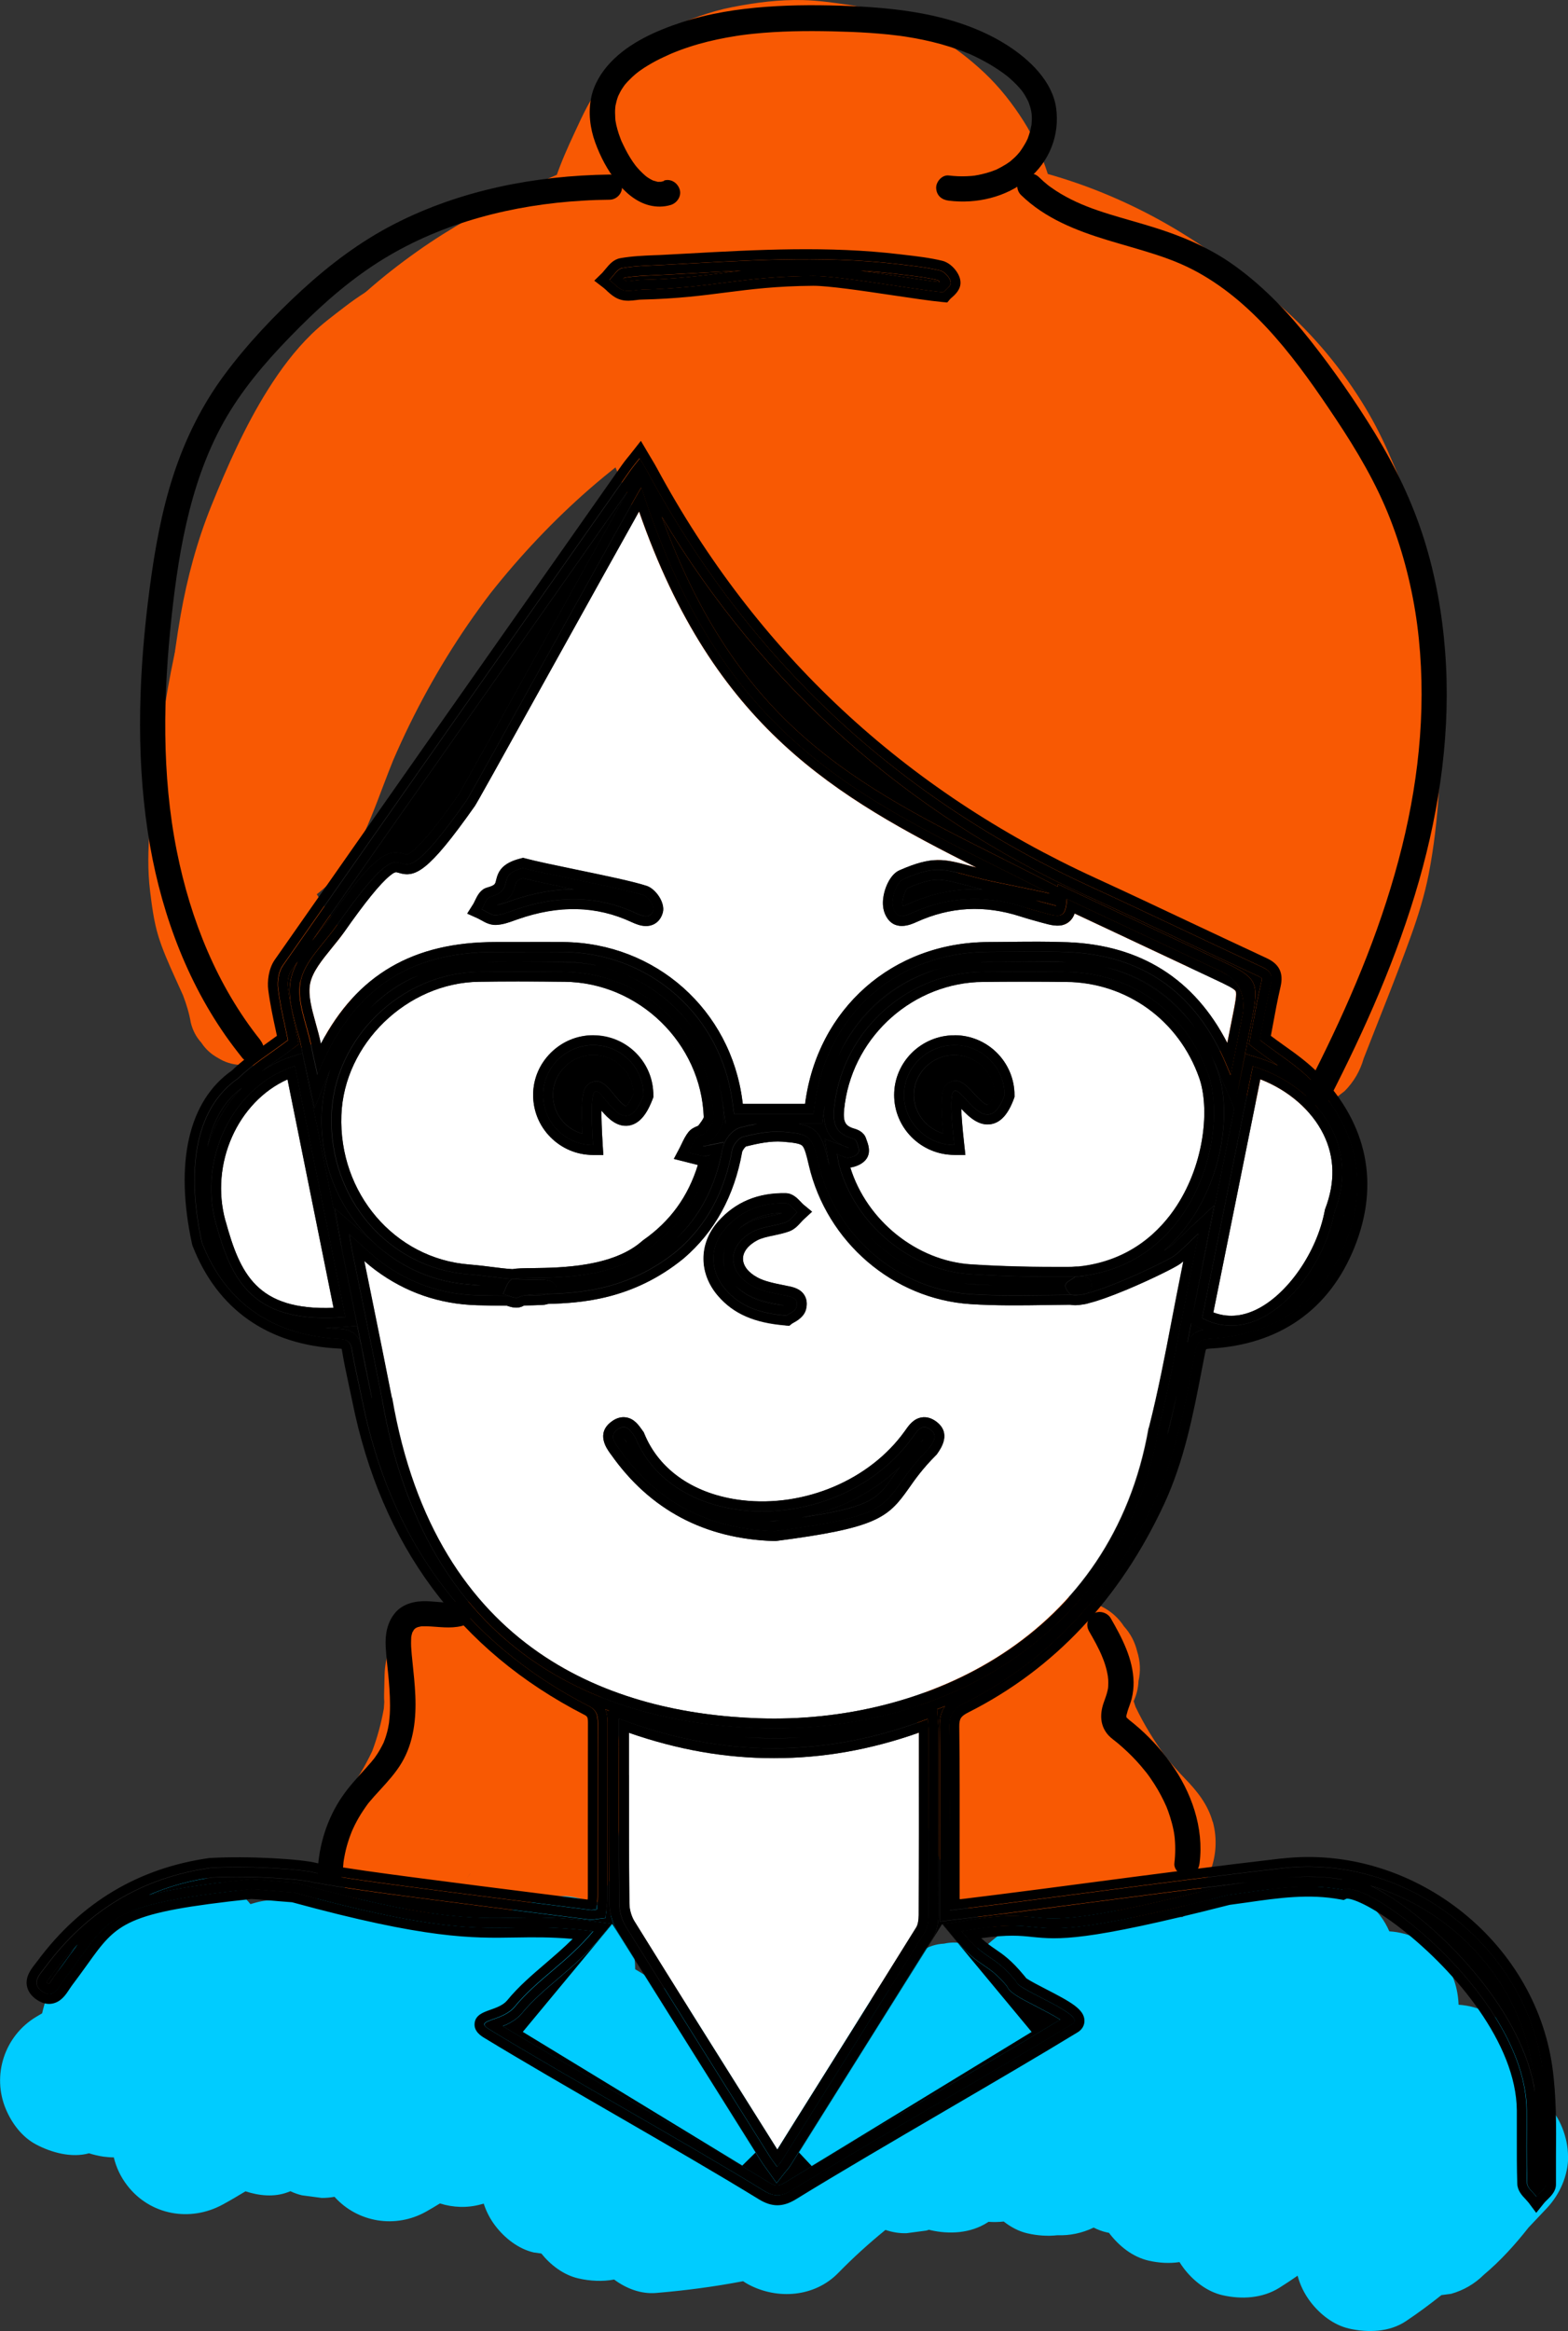
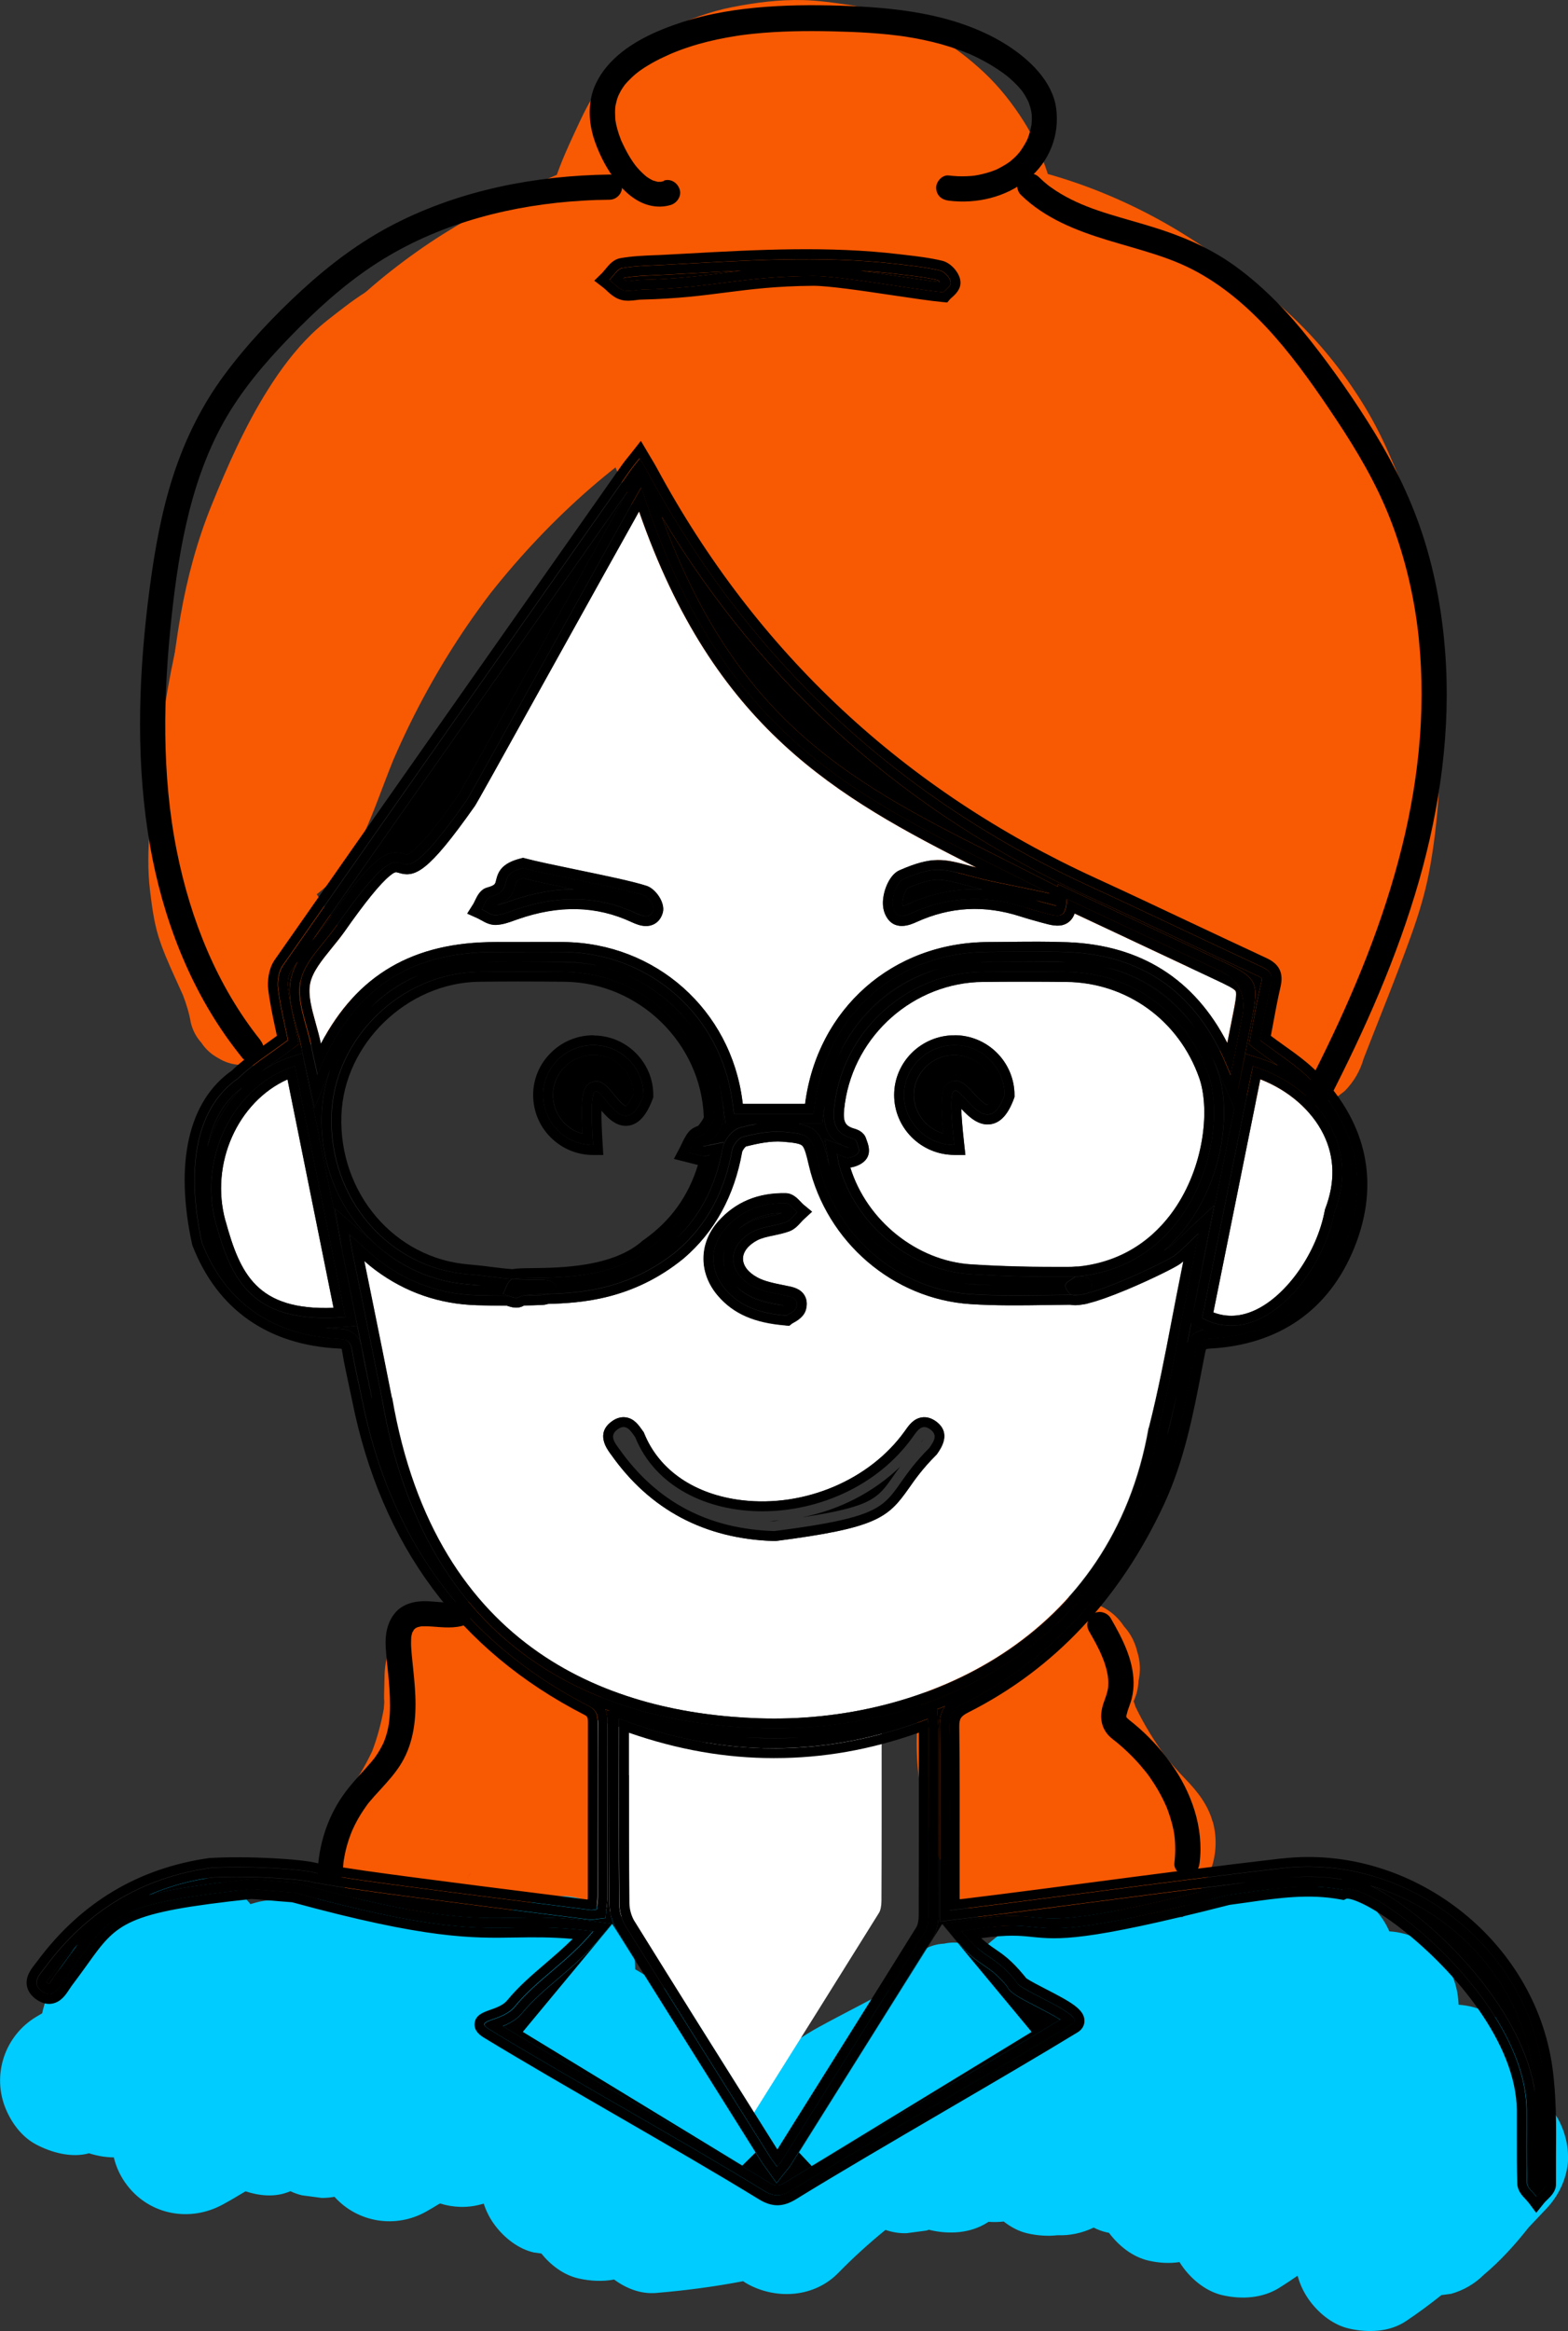
<svg xmlns="http://www.w3.org/2000/svg" id="Warstwa_2" viewBox="0 0 168.23 250">
  <rect x="0" y="0" width="168.23" height="250" fill="#333333" stroke="none" />
  <defs>
    <style>.cls-1,.cls-2,.cls-3,.cls-4{stroke-width:0px;}.cls-2{fill:#fff;}.cls-3{fill:#f85903;}.cls-4{fill:#0cf;}</style>
  </defs>
  <g id="Warstwa_1-2">
    <path class="cls-3" d="m78.56,21.44c-1.32-2.17-3.61-3.44-6-4.1-3-.83-6.21-.62-9.19.16-2.55.67-4.99,1.81-7.36,2.96-3.89,1.9-7.7,3.99-11.23,6.49-3.79,2.68-7.32,5.7-10.32,9.25-2.92,3.45-5.51,7.18-7.65,11.18-4.39,8.2-7.15,17.19-8.78,26.32-.89,5.01-1.58,10.09-1.97,15.16-.17,2.23-.23,4.47.04,6.69.2,1.63.41,3.27.89,4.85.46,1.49,1.1,2.92,1.74,4.34.3.67.61,1.34.91,2.01.36.95.66,1.92.83,2.92.2.82.57,1.54,1.13,2.15.45.69,1.04,1.23,1.77,1.63.73.46,1.51.71,2.35.75.84.19,1.68.15,2.52-.11,1.53-.5,3.01-1.44,3.78-2.91.21-.5.42-1.01.64-1.51.3-1.12.3-2.24,0-3.36-.26-1.55-.85-2.99-1.46-4.44-.49-1.15-1.02-2.29-1.52-3.43-.03-.08-.06-.16-.09-.24.91-.27,1.8-.68,2.62-1.12,1.14-.61,2.2-1.46,3.13-2.35.27-.26.53-.54.77-.83.61-.73,1.2-1.49,1.73-2.29.49-.75.9-1.54,1.27-2.35.96-2.11,1.72-4.27,2.56-6.43.17-.44.35-.88.52-1.31,2.2-5.1,4.88-9.98,8.02-14.56.78-1.13,1.58-2.24,2.41-3.33,3.21-4.06,6.77-7.83,10.67-11.23,1.01-.88,2.04-1.72,3.08-2.54.71-.53,1.42-1.06,2.14-1.57.74-.4,1.33-.94,1.77-1.63.56-.61.94-1.33,1.13-2.15.26-.84.3-1.68.11-2.52-.04-.84-.29-1.63-.75-2.35-.8-1.23-1.95-2.33-3.37-2.79,1.04-.7,2.09-1.38,3.14-2.05,1.74-1.1,3.52-2.12,5.27-3.19,1.63-1,3.07-2.5,3.54-4.42.49-1.99.26-3.99-.8-5.74Z" />
    <path class="cls-3" d="m66.44,187.25c0-1.43-.37-2.77-1.08-4-.71-1.19-1.65-2.14-2.85-2.85-.13-.07-.25-.14-.38-.21-.47-.72-1.05-1.33-1.78-1.79-.77-.7-1.67-1.17-2.7-1.42-.36-.08-.73-.14-1.1-.19-.04-.07-.07-.15-.11-.22-.32-.98-.87-1.83-1.64-2.55-.72-.77-1.57-1.32-2.55-1.64-.95-.5-1.96-.72-3.06-.68-2.05.09-4.18.77-5.61,2.32-1.44,1.57-2.27,3.44-2.32,5.61-.02.69-.03,1.38-.05,2.07-.01.29,0,.57.02.85-.01.23-.03.47-.05.7-.28,1.55-.69,3.08-1.25,4.56-.77,1.64-1.71,3.19-2.82,4.64.08-.1.15-.2.23-.3-.67.9-1.2,1.77-1.56,3.05-.82,2.99.03,6.15,2.14,8.39.05.05.1.1.15.16.27.21.54.41.8.62.29.23.59.46.89.69.69.41,1.45.7,2.21.96,1,.33,2.09.38,3.13.46,2.18.18,4.35.34,6.53.51,1.12.09,2.24.18,3.36.26.48.04.97.09,1.45.11.57.03,1.07-.06,1.65-.14.31-.04.87-.09,1.27-.18.07-.01.14-.03.21-.06.63-.27,1.26-.53,1.89-.8.41-.22.6-.41,1.05-.76.34-.27.65-.47.95-.75.56-.53,1.11-1.26,1.48-1.98.29-.56.65-1.42.85-2.02.03-.09.05-.17.08-.26.21-.81.29-2.01.38-2.64.14-1.04.25-2.08.31-3.13.16-2.46.1-4.93-.16-7.39Zm-15.98,13.68s0,0,0,.01c-.14.18-.27.35-.41.53.14-.18.28-.36.41-.54Z" />
    <path class="cls-3" d="m130.11,195.4c-.52-1.89-1.68-3.32-3.01-4.69-.71-.73-1.38-1.49-2.02-2.28-1.23-1.69-2.35-3.49-3.25-5.38-.07-.2-.14-.4-.2-.6.31-.69.49-1.41.52-2.17.24-1.05.19-2.11-.14-3.16-.25-1.03-.72-1.93-1.42-2.7-.56-.86-1.3-1.54-2.23-2.04-1.84-.97-4.07-1.46-6.11-.8-.63.27-1.26.53-1.89.8-1.19.71-2.14,1.65-2.85,2.85-.35.54-.56,1.12-.81,1.71-.02.05-.05.11-.07.16-.09,0-.18,0-.28,0-2.05.09-4.18.77-5.61,2.32-.41.54-.83,1.07-1.24,1.61-.72,1.24-1.08,2.57-1.08,4-.23,3.05.12,6.15.73,9.13.25,1.21.58,2.4,1.01,3.56.41,1.12.88,2.21,1.36,3.3.24.54.48,1.09.77,1.6,1.85,3.18,5.4,5.36,9.16,4.99,1.28-.13,2.56-.29,3.85-.44,1.35-.16,2.7-.31,4.05-.47,2.38-.27,4.76-.33,6.87-1.63,3.26-2.01,4.93-5.96,3.9-9.7Z" />
    <path class="cls-4" d="m168.23,231.24c0-1.95-.86-4.27-2.32-5.61-.59-.55-1.26-1.03-1.98-1.42.08-.43.11-.87.09-1.32-.08-1.79-.6-3.38-1.7-4.81-1.42-1.84-3.59-2.94-5.83-3.08,0-.01,0-.02,0-.03-.08-1.79-.6-3.38-1.7-4.81-1.47-1.9-3.54-2.9-5.73-3.03-.26-.59-.58-1.16-.99-1.69-1.01-1.31-2.46-2.46-4.12-2.84-.7-.09-1.41-.19-2.11-.28-1.34,0-2.6.33-3.77.96-2.38-1.22-5.26-1.33-7.67.1-1.2.71-2.38,1.45-3.55,2.22-.29-.03-.58-.03-.86-.02-1.02-.3-2.03-.34-3.05-.11-.46.02-.91.1-1.35.22-.55-.31-1.14-.57-1.78-.78-2.32-.73-4.77-.64-7.12-.14-1.14.25-2.26.78-3.29,1.28-1.09.52-2.03,1.32-2.96,2.07-.44.36-.84.74-1.2,1.18-.73.89-1.51,1.81-2.03,2.85-.5,1.01-1.04,2.14-1.27,3.28-.21,1.06-.41,2.18-.38,3.28-1.79-.28-3.64.23-5.22,1.01-4.38,2.14-8.53,4.84-12.32,7.96-.78-.02-1.57.06-2.35.28-1.34.37-2.7.7-4.06.99.25-.34.5-.69.74-1.04.27-.63.53-1.26.8-1.89.09-.7.19-1.41.28-2.11,0-1.77-.64-3.43-1.7-4.81-.87-1.12-1.87-1.89-3.17-2.44-.62-.36-1.29-.54-2-.54-1.05-.24-2.11-.19-3.16.14-1.17.2-2.33.41-3.5.62.41-.53.81-1.05,1.22-1.58.58-.91.89-1.89.94-2.95.23-1.69.01-3.58-.94-5.06-.74-1.15-1.7-2.11-2.85-2.85-1.58-1.02-4.33-1.42-6.11-.8-1.53.54-3.06,1.1-4.57,1.69-1.62-.96-4.2-1.29-5.96-.71-.97.32-1.93.66-2.89,1.02-1.97-1.78-4.7-2.46-7.36-1.8-.29.07-.58.16-.87.23-1.44-.51-3.03-.62-4.58-.15-.09.03-.17.05-.26.08-.62-.14-1.27-.22-1.9-.22-.76-.03-1.54.05-2.31.26-.2.05-.39.12-.59.17-.6-.75-1.33-1.4-2.12-1.82-1.84-.97-4.07-1.46-6.11-.8-1.89.61-3.82,1.81-4.74,3.64-.08.16-.17.33-.25.49-.52.03-1.03.11-1.52.27-.63.27-1.26.53-1.89.8-1.19.71-2.14,1.65-2.85,2.85-1.36,1.82-2.36,4.06-2.87,6.28-.21.13-.43.25-.64.38-3.4,2.04-4.78,6.27-3.25,9.9.64,1.52,1.74,3,3.25,3.79,1.65.87,3.8,1.46,5.67.94.5.16,1.01.28,1.54.36.38.05.75.08,1.12.08.26,1.08.73,2.09,1.45,3.02,2.44,3.16,6.72,3.95,10.23,2.04.83-.45,1.64-.93,2.45-1.42,1.46.48,3.07.64,4.5.11.11-.04.21-.08.32-.12.4.19.82.34,1.25.44.7.09,1.41.19,2.11.28.47,0,.92-.04,1.37-.12,2.47,2.75,6.54,3.44,9.84,1.58.5-.28.98-.57,1.47-.87,1.4.44,2.92.51,4.4.1.1-.03.2-.05.3-.08.27.84.69,1.66,1.26,2.4,1.01,1.31,2.46,2.46,4.12,2.84.27.04.53.07.8.11,1,1.24,2.39,2.31,3.98,2.67,1.22.28,2.57.36,3.83.12,1.3.97,2.89,1.58,4.51,1.44,3.13-.26,6.24-.67,9.33-1.26.19.13.38.25.59.36,3.1,1.64,7.08,1.35,9.61-1.24,1.6-1.64,3.3-3.18,5.07-4.62.74.25,1.51.38,2.28.35.7-.09,1.41-.19,2.11-.28.1-.03.19-.06.29-.09.04.01.09.03.13.04,2.04.47,4.29.35,6.11-.8.05-.03.09-.06.14-.09.53.04,1.08.03,1.63-.03.76.59,1.62,1.06,2.56,1.27,1.04.24,2.14.32,3.21.2,1.3.05,2.63-.22,3.88-.82.45.23.93.41,1.43.52.07.02.14.02.21.04,1.07,1.41,2.52,2.59,4.28,2.99,1.11.25,2.22.31,3.29.15.15.24.31.48.49.71,1.01,1.31,2.46,2.46,4.12,2.84,2.05.47,4.29.34,6.11-.8.66-.41,1.31-.85,1.95-1.29.27,1.01.73,1.95,1.4,2.83,1.01,1.31,2.46,2.46,4.12,2.84,2.01.46,4.34.39,6.11-.8,1.32-.88,2.58-1.82,3.8-2.79.35-.05.7-.09,1.05-.14,1.34-.38,2.51-1.06,3.5-2.04,1.8-1.51,3.36-3.24,4.8-5.07.64-.68,1.29-1.36,1.93-2.04,1.42-1.5,2.32-3.52,2.32-5.61Z" />
    <path class="cls-3" d="m154.39,70.93c-.4-5.11-1.16-10.27-2.66-15.18-.77-2.53-1.77-4.97-2.84-7.39-.81-1.83-1.75-3.61-2.81-5.3-2.56-4.09-5.74-7.8-9.45-10.89-3.81-3.18-7.88-6.18-12.23-8.58-3.78-2.08-7.82-3.76-11.98-4.93-.63-1.96-1.48-3.91-2.58-5.64-1.18-1.87-2.59-3.67-4.2-5.19-1.61-1.52-3.43-2.92-5.36-4.02-.7-.4-1.42-.75-2.16-1.07-1.45-.62-2.88-1.24-4.39-1.66-.91-.25-1.84-.44-2.77-.57-1.58-.23-3.17-.46-4.77-.5-2.54-.07-5.12.26-7.61.75-2.43.47-4.68,1.34-6.93,2.34-.8.36-1.58.78-2.3,1.29-1.22.86-2.48,1.77-3.45,2.92-1.07,1.26-2.07,2.59-2.86,4.05-.5.93-.94,1.88-1.38,2.84-.73,1.56-1.44,3.15-2,4.78-.29.82-.49,1.66-.64,2.51-3.14,1.4-6.24,2.88-9.34,4.38-3.51,1.7-7.1,3.34-10.4,5.43-.79.5-1.56,1.04-2.3,1.61-1.21.93-2.44,1.84-3.54,2.91-1.81,1.76-3.35,3.83-4.69,5.96-2.45,3.9-4.35,8.19-6.07,12.45-1.53,3.78-2.59,7.72-3.3,11.74-.81,4.63-1.29,9.32-1.52,14.02-.2,4.05-.26,8.11-.27,12.16,0,.96.01,1.93.1,2.89.15,1.6.32,3.28.81,4.82.33,1.04.79,2.06,1.25,3.05.19.41.41.8.65,1.18.49.79,1.04,1.54,1.57,2.3.52.74,1.01,1.5,1.41,2.31.5.92,1.18,1.67,2.04,2.23.77.7,1.67,1.17,2.7,1.42,1.05.33,2.11.38,3.16.14,1.06-.05,2.04-.36,2.95-.94,1.69-1.09,3.18-2.72,3.64-4.74.09-.7.19-1.41.28-2.11,0-1.43-.37-2.77-1.08-4-.91-1.85-2.32-3.39-3.31-5.19-.1-.32-.18-.65-.25-.97-.08-1.16-.07-2.33-.06-3.5.02-1.62.03-3.24.06-4.86.06-3.24.17-6.49.41-9.72.11-1.48.27-2.95.44-4.42.71-4.72,1.88-9.33,3.67-13.76.76-1.71,1.58-3.39,2.44-5.05.84-1.62,1.74-3.21,2.79-4.7.81-.96,1.7-1.83,2.66-2.64,2.29-1.61,4.78-2.9,7.28-4.14,3.27-1.63,6.57-3.22,9.87-4.77.11-.05.22-.1.32-.15-.14.88-.26,1.77-.27,2.66-.01,1.75.29,3.55.8,5.23.67,2.18,1.65,4.28,2.53,6.38,1.15,2.74,2.3,5.48,3.48,8.2,1.75,4.03,3.44,8.12,5.56,11.97,2.29,4.15,5.25,8.06,9.01,10.98,2.19,1.71,4.42,3.28,6.8,4.71,1.82,1.1,3.66,2.19,5.5,3.27,7.96,4.65,16.21,8.98,24.99,11.89,3.58,1.19,7.26,2.06,10.99,2.62-.59,1.52-1.18,3.04-1.77,4.55-.33,1.05-.38,2.11-.14,3.16.05,1.06.36,2.04.94,2.95.5.92,1.18,1.67,2.04,2.23.77.7,1.67,1.17,2.7,1.42,2.03.46,4.31.36,6.11-.8.54-.41,1.07-.83,1.61-1.24.98-.99,1.66-2.16,2.04-3.5,1.71-4.39,3.5-8.76,5.09-13.19.77-2.14,1.44-4.32,1.88-6.55.57-2.94.91-5.94,1.1-8.93.29-4.62.33-9.27-.03-13.89Z" />
    <path class="cls-4" d="m110.18,214.43c-.04-.84-.29-1.63-.75-2.35-.33-.43-.66-.85-.99-1.28-.79-.78-1.72-1.33-2.79-1.63-.62-.2-1.23-.4-1.85-.61-.84-.26-1.68-.3-2.52-.11-.84.04-1.63.29-2.35.75-.74.4-1.33.94-1.77,1.63-.56.61-.94,1.33-1.13,2.15,0,.03-.01.06-.02.1-1.35.71-2.71,1.43-4.06,2.14-1.37.72-2.74,1.43-4.09,2.17-1.73.95-3.3,2.05-4.85,3.29-.82.65-1.57,1.36-2.35,2.06-.18-.34-.38-.68-.62-.99-.7-.94-1.4-1.83-2.22-2.66-.49-.49-.98-.98-1.47-1.47-2.35-2.31-4.88-4.46-7.72-6.14-1.07-.63-2.16-1.24-3.18-1.94-.55-.55-1.18-.95-1.91-1.19-.75-.4-1.57-.58-2.44-.54-.87-.03-1.68.15-2.44.54-.78.25-1.46.69-2.03,1.31-1.11,1.2-1.93,2.79-1.85,4.47.07,1.59.58,3.41,1.85,4.47,1.49,1.24,3.04,2.3,4.71,3.27,1.03.6,2.05,1.22,3.02,1.91.94.77,1.83,1.6,2.7,2.45.8.78,1.64,1.56,2.39,2.4,0,0,0,0,0,.01.07.28.14.56.22.84.21.74.54,1.46.86,2.15.32.68.85,1.27,1.33,1.84.47.57,1.13.99,1.72,1.42.22.16.44.29.68.4.67.31,1.38.65,2.1.84.78.2,1.61.28,2.41.35.27.02.54.02.81,0,.79-.06,1.59-.17,2.36-.32,1.05-.21,2.05-.7,3.02-1.13,1.49-.67,2.8-1.78,4.03-2.82.85-.73,1.66-1.51,2.52-2.23,1.87-1.31,3.93-2.32,5.94-3.38,2.44-1.29,4.88-2.57,7.32-3.86.56-.29,1.13-.57,1.64-.94,1.24-.92,1.82-1.41,2.71-2.7.44-.64.75-1.39.94-2.14.26-.84.3-1.68.11-2.52Z" />
    <path class="cls-2" d="m123.25,153.13l.02-.08c.96-3.78,1.72-7.7,2.44-11.49.33-1.69.66-3.44,1.01-5.16.08-.37.15-.75.22-1.13-.11.09-.23.18-.34.27-.5.38-3.26,1.74-5.75,2.78-1.76.73-3.05,1.19-4.03,1.43-.23.08-.47.12-.68.15-.57.1-1,.1-1.34.03-.84,0-1.68.02-2.51.03-2.68.04-5.45.08-8.19-.1-8.29-.54-15.41-6.66-17.33-14.88-.25-1.08-.45-1.87-.72-2.12-.26-.23-.97-.33-2.12-.42-1.26-.1-2.62.18-3.91.51-.15.09-.4.44-.42.6-.84,4.71-2.94,8.55-6.26,11.4-5.47,4.47-11.05,4.79-14.55,4.89-.22.07-.43.1-.6.11-.66.03-1.32.05-1.96.06-.04.01-.07.02-.1.04-.6.33-1.24.16-1.77-.02-1.17,0-2.26-.03-3.2-.05-4.01-.11-7.66-1.37-10.87-3.75-.42-.31-.83-.65-1.23-1,.29,1.44.59,2.88.88,4.32.69,3.39,1.4,6.9,2.08,10.36,4.71,27.44,23.97,33.83,39.3,34.37,18.04.63,38-8.76,41.9-31.15Zm-46.2-22.11c1.84-2.09,4.29-3.11,7.28-3.04.72.02,1.22.54,1.58.92.1.11.21.22.29.29l.93.77-.89.82c-.09.08-.19.19-.3.31-.31.34-.7.77-1.27.98-.55.2-1.11.31-1.64.43-.67.14-1.29.27-1.79.53-.96.51-1.52,1.23-1.52,1.97,0,.75.56,1.48,1.54,2.01.76.41,1.75.61,2.7.81l.48.1c.59.12,1.41.27,1.86.98.27.43.33.95.18,1.54-.21.8-.97,1.22-1.38,1.45-.04.02-.08.05-.11.06l-.3.24-.41-.03c-3.34-.27-5.57-1.24-7.22-3.15-2.08-2.4-2.08-5.61,0-7.97Zm-11.49,24.99l-.09-.13c-.39-.54-1.56-2.17.15-3.42.51-.38,1.04-.52,1.57-.44.86.14,1.35.85,1.71,1.36l.17.24.05.12c1.6,3.95,5.42,6.56,10.49,7.16,6.7.8,13.72-2.18,17.46-7.41l.08-.11c.37-.52.87-1.22,1.73-1.36.53-.08,1.07.07,1.59.46,1.62,1.23.49,2.85.12,3.38l-.08.12-.07.07c-1.46,1.46-2.25,2.59-2.95,3.59-2.23,3.17-3.46,4.24-14.28,5.63h-.08s-.08,0-.08,0c-7.43-.23-13.31-3.34-17.48-9.27Z" />
    <path class="cls-2" d="m128.66,115.58c-2.18-6.19-7.79-10.23-14.29-10.29-2.99-.03-5.99-.03-8.9,0-7.39.07-13.76,5.66-14.82,13.01-.28,1.94-.09,2.43,1.06,2.75.28.08.96.34,1.19.99l.05.14c.19.51.45,1.21.13,1.88-.36.75-1.3,1.07-1.85,1.14,1.76,5.69,7.13,10.02,12.96,10.39,3.35.21,6.41.29,10.57.27.12,0,.26,0,.4-.02.14,0,.31-.02.51-.02,5.61-.58,8.84-3.85,10.58-6.52,3.05-4.7,3.52-10.58,2.41-13.73Zm-19.81,2.06l-.06.18c-.6,1.63-1.38,2.53-2.4,2.73-1.33.27-2.42-.75-3.25-1.64.02.76.11,1.94.31,3.77l.13,1.18h-1.19c-3.57-.01-6.46-2.9-6.45-6.43,0-3.53,2.91-6.4,6.47-6.4h.01c3.55,0,6.43,2.89,6.43,6.43v.19Z" />
-     <path class="cls-2" d="m68.08,206.08c4.25,6.85,8.61,13.78,12.82,20.49l2.49,3.96,1.5-2.4c4.41-7.02,8.96-14.28,13.41-21.43.16-.26.26-.74.26-1.29.03-5.86.02-11.81.02-17.57v-2.01c-5.17,1.82-10.26,2.72-15.5,2.73h-.08c-5.16,0-10.26-.89-15.52-2.72v.17c0,1.46,0,2.92,0,4.38,0,4.5,0,9.16.04,13.74,0,.66.22,1.42.56,1.97Z" />
-     <path class="cls-2" d="m74.87,124.94c-.28-.07-.56-.14-.83-.21l-1.75-.44.63-1.19c.07-.14.14-.29.21-.43.19-.4.41-.85.73-1.26.28-.35.65-.51.91-.62.04-.02.1-.04.14-.06l.02-.03c.18-.23.54-.7.57-.89-.27-7.92-6.97-14.44-14.94-14.52-1.52-.01-3.2-.03-4.93-.03-1.4,0-2.84,0-4.26.03-7.72.11-14.47,6.66-14.75,14.3-.31,8.35,5.71,15.39,13.69,16.02,1.05.08,1.85.19,2.56.28.7.09,1.33.17,2.1.22.5-.09,1.18-.1,2.19-.11,3.01-.04,8.62-.11,11.77-2.94l.1-.08c2.88-2.02,4.79-4.66,5.84-8.05Zm-4.78-7.26l-.07.18c-.43,1.11-1.16,2.61-2.55,2.84-1.24.2-2.2-.73-2.94-1.6,0,.76.02,1.9.13,3.63l.07,1.13h-1.13c-1.72-.01-3.33-.69-4.54-1.91-1.21-1.22-1.87-2.84-1.86-4.55,0-1.7.69-3.3,1.91-4.51,1.22-1.2,2.83-1.87,4.54-1.87.02,0,.03,0,.05,0,1.73.01,3.35.7,4.56,1.92,1.2,1.22,1.85,2.83,1.84,4.54v.19Z" />
+     <path class="cls-2" d="m68.08,206.08c4.25,6.85,8.61,13.78,12.82,20.49c4.41-7.02,8.96-14.28,13.41-21.43.16-.26.26-.74.26-1.29.03-5.86.02-11.81.02-17.57v-2.01c-5.17,1.82-10.26,2.72-15.5,2.73h-.08c-5.16,0-10.26-.89-15.52-2.72v.17c0,1.46,0,2.92,0,4.38,0,4.5,0,9.16.04,13.74,0,.66.22,1.42.56,1.97Z" />
    <path class="cls-2" d="m134.74,140.47c3.38-1.61,6.56-6.19,7.39-10.63l.02-.1.03-.09c1.09-2.84,1.03-5.54-.19-8.01-1.27-2.58-3.76-4.72-6.77-5.89l-5.04,25c1.46.56,2.99.47,4.56-.28Z" />
    <path class="cls-2" d="m34.42,111.94c3.9-7.42,9.92-10.91,18.73-10.91.16,0,.32,0,.48,0,.62,0,1.24,0,1.86,0,1.62,0,3.3,0,4.95,0,9.89.09,17.96,7.27,19.21,17.07.01.1.02.19.04.29h6.68c1.31-10.2,9.4-17.34,19.68-17.36.78,0,1.55,0,2.33-.02,2.02-.02,4.11-.04,6.18.04,7.82.31,13.57,3.94,17.11,10.8.21-1.05.4-2.04.6-3.03.25-1.25.44-2.22.3-2.51-.14-.28-1.03-.7-2.15-1.23-3.85-1.81-7.69-3.61-11.55-5.43l-3.58-1.68c-.13.38-.35.72-.69.96-.73.52-1.65.34-2.45.12l-.31-.08c-.77-.21-1.57-.43-2.35-.68-3.86-1.25-7.51-1.06-11.16.59-.61.28-2.46,1.11-3.35-.79-.52-1.12-.13-2.43.07-2.94.2-.53.65-1.46,1.46-1.82,3.53-1.55,4.79-1.21,7.56-.47.21.06.44.12.68.18-15.1-7.6-28.13-14.96-36.19-38.19-1.89,3.36-5.77,10.34-9.04,16.23-6.36,11.46-8.38,15.07-8.58,15.36-5.05,7.18-6.43,7.71-8.19,7.16-.29-.09-.38-.12-.94.33-1.04.85-2.64,2.82-4.89,6.03-.41.59-.88,1.17-1.34,1.72-1.05,1.29-2.04,2.51-2.31,3.78-.26,1.24.16,2.73.6,4.31.2.71.4,1.45.55,2.18Zm16.36-15c.06-.09.13-.24.19-.38.24-.5.56-1.18,1.29-1.38.84-.24.87-.37.96-.77.21-.91.59-1.84,2.63-2.35l.27-.07.27.07c1.06.29,3.15.72,5.36,1.18,3.04.63,6.19,1.28,7.64,1.76.97.32,2.02,1.83,1.72,2.87-.21.76-.67,1.1-1.01,1.26-.26.12-.52.17-.79.17-.55,0-1.09-.21-1.54-.42-3.79-1.76-7.79-1.86-12.24-.3-.11.04-.23.08-.34.12-.6.22-1.28.47-2.01.48-.64.01-1.15-.28-1.57-.52-.14-.08-.26-.15-.37-.2l-1.11-.5.65-1.03Z" />
    <path class="cls-2" d="m30.85,115.76c-5.33,2.39-8.35,9.05-6.66,15.17,1.56,5.64,3.34,9.65,11.59,9.33l-4.94-24.5Z" />
    <path class="cls-1" d="m100.9,103.84c-4.99,1.39-8.92,4.79-10.99,9.51,2.1-4.6,6.15-8.11,10.99-9.51Z" />
    <path class="cls-1" d="m108.4,103.14c-.78,0-1.56.02-2.35.02-.43,0-.85.02-1.27.04.22-.01.44-.02.67-.02,2.93-.03,5.93-.03,8.94,0,.02,0,.05,0,.07,0-1.11-.04-2.24-.06-3.36-.06-.91,0-1.81,0-2.7.02Z" />
    <path class="cls-1" d="m72.54,132.82c2.6-2.45,4.28-5.7,4.98-9.65.16-.89,1-2.04,1.96-2.28.57-.14,1.15-.28,1.75-.38h-3.38l-.15-1.08c-.04-.25-.1-.65-.15-1.06-.11-.84-.27-1.66-.49-2.46.33,1.24.53,2.53.57,3.83.03.89-.55,1.64-1.01,2.24l-.08.1c-.28.37-.67.53-.93.64-.04.02-.1.04-.14.06-.02.03-.04.06-.06.09.06.01.12.03.18.04,0,0,0,0,0,0,.11-.03.25-.07.44-.11l1.62-.33-.37,1.61c-.81,3.53-2.37,6.4-4.74,8.72Z" />
    <path class="cls-1" d="m88.47,118.57s-.01.09-.02.14c-.04.31-.08.61-.1.78l-.14,1.02h-2.55c2.12.4,2.57,1.34,3.18,3.98.04.19.09.38.14.56-.05-.22-.08-.43-.12-.66-.02-.13-.04-.28-.07-.44l-.31-1.79,1.71.61c.2.07.38.15.53.22.09.04.2.09.27.11.01,0,.02,0,.03,0,0-.01,0-.02-.01-.04-2.69-.83-2.72-3-2.54-4.49Z" />
    <path class="cls-1" d="m35.19,98.75c5.04-7.18,6.42-7.71,8.18-7.16.28.09.39.12.94-.33,1.04-.85,2.64-2.82,4.89-6.02.28-.45,4.44-7.93,8.46-15.17,5.29-9.52,8.42-15.14,9.67-17.34l-2.32,3.3c-10.34,14.71-21.02,29.88-31.52,44.89.15-.19.3-.38.45-.56.45-.55.87-1.07,1.25-1.6Z" />
    <path class="cls-1" d="m118.57,103.71c3.92,1,7.33,3.32,9.7,6.6-2.43-3.46-5.64-5.65-9.7-6.6Z" />
    <path class="cls-1" d="m103.51,94.9c-2.6-.69-3.3-.88-6.13.35-.31.26-.7,1.44-.5,1.93.16-.05.4-.16.57-.23,2.6-1.17,5.27-1.69,7.98-1.56-.11-.02-.21-.05-.29-.07-.61-.15-1.14-.29-1.63-.42Z" />
    <path class="cls-1" d="m66.16,104.16c2.32.82,4.45,2.14,6.27,3.9,1.18,1.15,2.17,2.43,2.97,3.82-2.04-3.6-5.31-6.34-9.23-7.72Z" />
    <path class="cls-1" d="m111.11,96.57c.43.12.86.24,1.28.36l.31.08c.31.08.5.12.62.14,0,0,0-.02,0-.03l-.96-.26c-.27-.07-.72-.18-1.26-.29Z" />
    <path class="cls-1" d="m138.15,201.36c.73-.05,1.46-.09,2.2-.09,1.18,0,2.36.08,3.56.29.03,0,.07-.02.1-.02-1.92-.3-3.88-.37-5.87-.18Z" />
    <path class="cls-1" d="m55.49,103.15c-.77,0-1.54,0-2.32,0-.38,0-.76,0-1.14.02,1.21-.01,2.42-.02,3.6-.02,1.74,0,3.42.01,4.95.03,1.11,0,2.2.13,3.27.34-1.11-.23-2.26-.35-3.45-.36-1.64-.01-3.31-.01-4.93,0Z" />
    <path class="cls-1" d="m22.26,123.02c.72-2.41,1.99-4.61,3.71-6.36-1.91,1.4-3.16,3.56-3.71,6.36Z" />
    <path class="cls-1" d="m36.78,134.48c-.08-.39-.14-.77-.22-1.22-.04-.22-.08-.46-.12-.72l-.53-2.96,2.26,1.98c.42.37.82.73,1.2,1.08.75.69,1.47,1.33,2.21,1.88,2.84,2.11,6.09,3.24,9.66,3.33.1,0,.2,0,.31,0-.42-.05-.87-.09-1.4-.14-9.12-.72-15.99-8.72-15.64-18.21.06-1.63.37-3.22.9-4.75-.13.29-.25.59-.38.9l-1.29,3.19-.73-3.36c-.09-.41-.17-.79-.25-1.14-.16-.72-.3-1.34-.42-1.98-.13-.66-.32-1.33-.51-2.04-.49-1.75-.99-3.56-.63-5.3.14-.67.4-1.31.74-1.91-.24.35-.48.69-.73,1.04-.27.38-.41,1.14-.33,1.75.18,1.39.48,2.8.75,4.04.11.49.21.95.29,1.39l.13.65-.53.4c-.64.49-1.27.93-1.88,1.36-.54.38-1.07.76-1.57,1.14.99-.67,2.07-1.2,3.23-1.57l1.13-.36,5.89,29.24-1.19.1c-.79.06-1.52.1-2.23.1.51.06,1.04.11,1.58.14,1.38.07,2.1.71,2.32,2.08.19,1.12.43,2.27.67,3.38.14.64.28,1.27.4,1.91.01.05.02.1.03.15-.66-3.35-1.36-6.77-2.03-10.08-.37-1.83-.74-3.66-1.11-5.49Z" />
    <path class="cls-1" d="m66.08,104.13c-.33-.11-.66-.22-1-.32.34.09.67.2,1,.32Z" />
    <path class="cls-1" d="m75.76,112.57c-.11-.23-.24-.45-.36-.66.13.22.24.44.36.66Z" />
    <path class="cls-1" d="m147.03,202.22c.55.26,1.18.6,1.9,1.06,6.11,3.81,14.56,12.61,15.77,21.13-.06-.8-.13-1.6-.24-2.39-1.31-9.49-8.53-17.17-17.43-19.79Z" />
    <path class="cls-1" d="m144.19,130.32c-.01.08-.03.15-.05.23.02-.1.05-.19.07-.29,0,.02-.01.04-.02.06Z" />
    <path class="cls-1" d="m107.74,92.18c1.75.88,3.56,1.79,5.39,2.73l.36.19.02-.28,6.25,2.93c3.86,1.81,7.71,3.62,11.55,5.43,3.54,1.67,3.8,2.17,3.02,6.06-.26,1.33-.52,2.65-.81,4.11l-.91,4.61.99-4.94,1.11.33c.83.25,1.63.55,2.39.92-.22-.16-.45-.32-.67-.48-.63-.45-1.27-.91-1.91-1.4l-.51-.4.12-.64c.1-.51.2-1.04.3-1.59.26-1.43.53-2.91.89-4.41.08-.33.05-.43.05-.44h0s-.07-.08-.37-.22c-2.72-1.26-5.48-2.56-8.14-3.82-3.33-1.57-6.77-3.2-10.18-4.76-19.52-8.93-34.87-22.61-45.69-40.71,8.14,22.43,20.85,28.81,36.74,36.77Z" />
    <path class="cls-1" d="m106.53,137.84c-.82-.04-1.64-.08-2.47-.13-.79-.05-1.58-.16-2.35-.33.83.19,1.68.31,2.54.37.76.05,1.52.08,2.28.1Z" />
    <path class="cls-1" d="m107.37,205.28c-1.16.15-2.33.29-3.55.44l-2.98.36v-2.89c0-1.58,0-3.17,0-4.75,0-4.33.02-8.81-.04-13.22-.01-.92.17-1.64.59-2.23-.28.11-.56.22-.85.33l.06.96c.01.19.03.36.04.52.03.34.05.65.05.98v2.06c0,5.76.01,11.72-.01,17.58,0,.67-.11,1.64-.58,2.4-4.45,7.16-9.01,14.42-13.42,21.44l-1.89,3.01c-.12.19-.25.35-.39.51-.06.07-.13.15-.2.24l-.88,1.12-.82-1.16c-.1-.14-.2-.28-.29-.4-.2-.27-.38-.53-.56-.81l-2.56-4.08c-4.22-6.71-8.58-13.65-12.83-20.5-.54-.87-.87-2.02-.88-3.06-.05-4.59-.04-9.25-.04-13.76,0-1.46,0-2.92,0-4.38v-2.51c-.13-.05-.27-.1-.4-.15.2.47.25.97.25,1.45-.01,3.85-.01,7.76-.01,11.54,0,2.35,0,4.7,0,7.04,0,.39-.05.76-.08,1.09-.02.14-.03.27-.05.41l-.08.85-.85.1c-.1.01-.19.03-.26.04-.18.03-.38.06-.63.03l-4.45-.56c-4.87-.61-9.9-1.25-14.85-1.9-3.21-.42-6.84-.9-10.35-1.54l-.09-.02c-1.14-.31-6.45-.73-10.74-.5-2.41.34-4.67.96-6.77,1.88,2.47-.65,5.86-1.16,10.82-1.69h.07s.07,0,.07,0c.37.01,1.05.07,1.91.14.78.07,1.76.15,2.73.22h.11s.1.04.1.04c14.22,3.89,18.71,3.82,23.46,3.73,2.37-.04,4.82-.08,8.51.4l1.9.25-1.23,1.48c-1.45,1.75-3.02,3.09-4.53,4.38-1.41,1.2-2.74,2.33-3.89,3.72-.58.7-1.38,1.12-2.07,1.4,3.9,2.36,8.6,5.07,13.15,7.69,5.39,3.11,10.97,6.33,15.4,9.06.71.44,1.06.44,1.77,0,4.5-2.77,10.33-6.18,15.97-9.47,4.72-2.76,9.59-5.6,13.52-7.98-.7-.46-1.86-1.05-2.57-1.42-1.82-.94-2.85-1.47-3.15-2.18-1.05-1.25-1.7-1.69-2.45-2.2-.84-.57-1.79-1.22-3.27-3l-1.18-1.43,1.83-.29c.3-.05.56-.09.8-.13.48-.08.88-.14,1.28-.2,3.07-.41,4.49-.27,5.87-.13,2.54.25,5.17.52,20.51-3.4l.12-.02c.62-.08,1.24-.17,1.85-.26.14-.02.29-.04.43-.06-5.67.69-11.37,1.43-16.92,2.16-3.19.42-6.37.84-9.56,1.24Zm-27.73,26.97l-23.55-14.34,9.6-11.57,15.37,24.51-1.42,1.4Zm31.05-14.34l-23.6,14.39-1.37-1.46,15.36-24.49,9.6,11.56Z" />
-     <path class="cls-1" d="m81.27,186.39c-.51-.02-1.01-.04-1.51-.07,1.1.09,2.2.12,3.32.12.93,0,1.86-.03,2.79-.09-1.52.08-3.05.09-4.59.04Z" />
    <path class="cls-1" d="m5.49,211.88c-.15.19-.43.54-.5.72.03.03.07.07.15.12.04.03.07.04.09.06.12-.12.31-.41.43-.59.11-.16.22-.33.34-.5.61-.81,1.14-1.55,1.61-2.2.24-.33.46-.65.69-.95-.91.92-1.76,1.92-2.57,3.01-.08.11-.17.22-.25.33Z" />
    <path class="cls-1" d="m125.26,153.88c.37-1.42.69-2.84.98-4.27-.29,1.31-.59,2.62-.92,3.92-.02.12-.04.24-.06.36Z" />
    <path class="cls-1" d="m98.94,136.48c-2.1-.89-4.02-2.21-5.63-3.85,1.6,1.64,3.52,2.96,5.63,3.85Z" />
    <path class="cls-1" d="m44.83,104.63c-1.94.81-3.63,1.96-5.11,3.48,0,0,0,0,0,0,1.52-1.48,3.25-2.64,5.1-3.47Z" />
    <path class="cls-1" d="m129.34,134.03c-.19,1-.36,1.89-.54,2.78-.3,1.45-.58,2.92-.86,4.37l4.49-22.28-1.34-3.16c-.14-.33-.25-.6-.35-.83-.17-.41-.3-.71-.43-1-.13-.27-.25-.54-.39-.81.27.57.52,1.17.74,1.78,1.31,3.72.83,10.27-2.63,15.59-.77,1.18-1.8,2.47-3.14,3.64.21-.11.36-.2.45-.27.5-.38.98-.84,1.57-1.42.3-.29.61-.59.97-.93l2.38-2.22-.62,3.19c-.11.55-.2,1.07-.3,1.56Z" />
    <path class="cls-1" d="m127.8,141.92s0,.03,0,.04c-.14.71-.27,1.43-.41,2.14.3-.85.85-1.33,1.74-1.51-.21-.09-.42-.2-.63-.31l-.68-.37Z" />
    <path class="cls-1" d="m34.06,115.27c3.68-9.13,9.68-13.18,19.12-13.18,2.42,0,4.84-.01,7.25,0,9.36.08,16.99,6.87,18.17,16.15.07.52.15,1.04.17,1.21h8.52c.01-.1.07-.49.12-.88,1.23-9.74,8.82-16.46,18.64-16.49,2.82,0,5.65-.09,8.46.02,7.91.31,13.47,4.16,16.75,11.34.22.48.41.96.79,1.86.47-2.39.85-4.34,1.24-6.3q.68-3.43-2.43-4.9c-5.45-2.56-10.9-5.12-16.39-7.7-.11,1.78-.46,2.04-2.05,1.61-.87-.24-1.75-.47-2.61-.75-4.06-1.31-8.03-1.13-11.92.63-.71.32-1.51.68-1.95-.27-.5-1.07.26-3.02.99-3.34,3.76-1.64,4.45-.99,8.47,0,1.3.32,5.95,1.2,7.25,1.55-18.92-9.76-34.76-15.15-43.83-43.57-.53.74-18.31,32.95-18.74,33.56-10.31,14.66-3.71-1.15-14.01,13.52-1.36,1.93-3.37,3.75-3.81,5.89-.44,2.14.69,4.6,1.15,6.92.18.93.4,1.85.67,3.1Zm-.78-9.81c.26-1.26,1.26-2.48,2.31-3.78.45-.56.92-1.13,1.34-1.72,2.25-3.21,3.85-5.18,4.89-6.03.55-.45.65-.42.94-.33,1.76.54,3.14.01,8.19-7.16.2-.29,2.22-3.9,8.58-15.36,3.28-5.9,7.15-12.87,9.04-16.23,8.06,23.23,21.09,30.58,36.19,38.19-.24-.06-.47-.12-.68-.18-2.76-.74-4.02-1.08-7.56.47-.81.35-1.26,1.29-1.46,1.82-.19.51-.59,1.82-.07,2.94.88,1.9,2.74,1.07,3.35.79,3.64-1.65,7.29-1.84,11.16-.59.78.25,1.58.47,2.35.68l.31.08c.8.22,1.71.41,2.45-.12.34-.25.56-.58.69-.96l3.58,1.68c3.86,1.81,7.71,3.62,11.55,5.43,1.12.53,2,.94,2.15,1.23.14.29-.05,1.27-.3,2.51-.2.99-.39,1.99-.6,3.03-3.54-6.86-9.29-10.49-17.11-10.8-2.06-.08-4.15-.06-6.18-.04-.78,0-1.55.02-2.33.02-10.29.03-18.37,7.16-19.68,17.36h-6.68c-.01-.09-.03-.19-.04-.29-1.24-9.8-9.32-16.98-19.21-17.07-1.65-.01-3.33-.01-4.95,0-.62,0-1.24,0-1.86,0-.16,0-.32,0-.48,0-8.81,0-14.83,3.49-18.73,10.91-.14-.73-.35-1.47-.55-2.18-.44-1.58-.85-3.06-.6-4.31Z" />
    <path class="cls-1" d="m129.65,115.23c-2.34-6.64-8.3-10.94-15.28-11-2.97-.03-5.95-.03-8.92,0-7.95.07-14.73,6.07-15.86,13.92-.26,1.78-.32,3.31,1.81,3.92.18.05.44.18.49.33.14.39.37.9.22,1.21-.14.3-.69.51-1.08.56-.34.04-.71-.22-1.21-.4.09.49.12.83.21,1.16,1.67,6.3,7.54,11.31,14.08,11.72,3.71.23,6.92.29,10.64.27.28,0,.63-.03.97-.04,12.57-1.27,16.14-15.38,13.92-21.66Zm-13.98,20.61c-.2,0-.37,0-.51.02-.14,0-.28.01-.4.02-4.16.02-7.22-.06-10.57-.27-5.84-.37-11.2-4.7-12.96-10.39.55-.08,1.49-.39,1.85-1.14.32-.67.06-1.37-.13-1.88l-.05-.14c-.23-.65-.91-.91-1.19-.99-1.15-.33-1.34-.82-1.06-2.75,1.06-7.35,7.43-12.94,14.82-13.01,2.91-.03,5.91-.03,8.9,0,6.5.06,12.11,4.1,14.29,10.29,1.11,3.15.65,9.03-2.41,13.73-1.74,2.67-4.97,5.94-10.58,6.52Z" />
    <path class="cls-1" d="m66.42,186c0,6.04-.03,12.09.03,18.13,0,.85.28,1.8.72,2.51,5.1,8.21,10.25,16.39,15.39,24.58.23.37.5.72.82,1.16.22-.29.39-.46.52-.66,5.11-8.14,10.23-16.28,15.31-24.45.32-.51.42-1.23.42-1.85.03-6.55.02-13.09.01-19.64,0-.43-.05-.86-.09-1.43-5.39,2.06-10.83,3.14-16.47,3.15-5.69.01-11.17-1.1-16.66-3.18,0,.69,0,1.18,0,1.67Zm1.06,4.38c0-1.46,0-2.92,0-4.38v-.17c5.27,1.83,10.36,2.72,15.52,2.72h.08c5.25,0,10.33-.9,15.5-2.73v2.01c0,5.76.01,11.72-.01,17.57,0,.55-.1,1.03-.26,1.29-4.45,7.16-9.01,14.41-13.41,21.43l-1.5,2.4-2.49-3.96c-4.22-6.71-8.58-13.65-12.82-20.49-.34-.55-.56-1.3-.56-1.97-.05-4.58-.04-9.24-.04-13.74Z" />
    <path class="cls-1" d="m124.29,153.31c1.4-5.51,2.33-11.13,3.47-16.7.27-1.33.52-2.66.84-4.33-1.08,1.01-1.8,1.79-2.63,2.42-.57.43-6.34,3.26-9.4,4.03-.18.08-.4.11-.62.13-.41.07-.73.08-.95.02-3.61.02-7.22.16-10.82-.07-7.94-.51-14.56-6.31-16.37-14.07-.66-2.84-.84-3.12-3.79-3.35-1.41-.11-2.9.2-4.29.54-.49.12-1.07.89-1.17,1.44-.76,4.27-2.62,7.96-5.9,10.78-5.24,4.29-10.67,4.54-14.03,4.64-.18.06-.34.1-.47.11-.67.03-1.34.05-2.01.06-.21.04-.38.1-.51.17-.25.14-.66,0-1.08-.16-1.12,0-2.24-.02-3.35-.05-3.78-.1-7.23-1.28-10.26-3.54-1.15-.86-2.18-1.88-3.47-3.01.14.77.23,1.35.34,1.91,1.06,5.28,2.16,10.55,3.2,15.84,4.22,24.61,20.39,34.53,40.3,35.22,20.28.71,39.2-10.31,42.98-32.02Zm-82.24-3.4c-.68-3.46-1.39-6.96-2.08-10.36-.29-1.44-.59-2.88-.88-4.32.4.35.81.68,1.23,1,3.2,2.38,6.86,3.64,10.87,3.75.94.03,2.03.05,3.2.05.54.19,1.17.36,1.77.02.02-.01.06-.03.1-.04.64-.01,1.3-.03,1.96-.06.17,0,.38-.05.6-.11,3.5-.11,9.08-.42,14.55-4.89,3.32-2.85,5.42-6.69,6.26-11.4.03-.16.28-.51.42-.6,1.29-.32,2.66-.6,3.91-.51,1.15.09,1.86.19,2.12.42.27.25.47,1.03.72,2.12,1.92,8.22,9.04,14.34,17.33,14.88,2.73.18,5.51.14,8.19.1.84-.01,1.68-.02,2.51-.03.34.07.77.07,1.34-.03.21-.02.45-.07.68-.15.97-.24,2.27-.7,4.03-1.43,2.49-1.04,5.25-2.4,5.75-2.78.12-.09.23-.18.34-.27-.07.38-.15.75-.22,1.13-.35,1.72-.69,3.47-1.01,5.16-.73,3.79-1.48,7.71-2.44,11.49l-.02.08c-3.9,22.39-23.86,31.77-41.9,31.15-15.33-.53-34.59-6.93-39.3-34.37Z" />
    <path class="cls-1" d="m137.51,199.31c-6.96.81-14.02,1.73-20.85,2.63-3.18.42-6.37.84-9.55,1.24-1.16.15-2.32.29-3.54.44l-.61.07v-.5c0-1.58,0-3.17,0-4.75,0-4.34.02-8.83-.04-13.25-.01-.86.16-1.13.99-1.55,9.19-4.64,16.24-12.14,20.97-22.29,2.17-4.66,3.14-9.66,4.07-14.49.11-.58.22-1.16.34-1.74.06-.32.12-.42.11-.42h0s.12-.05.44-.07c7.44-.41,12.8-4.17,15.49-10.88,2.7-6.74,1.4-13.15-3.77-18.54-1.16-1.21-2.54-2.2-3.88-3.15-.44-.31-.89-.64-1.33-.97.06-.31.12-.63.18-.96.26-1.41.52-2.86.86-4.31.34-1.46-.13-2.43-1.49-3.06-2.71-1.26-5.47-2.56-8.13-3.81-3.34-1.58-6.78-3.2-10.2-4.77-20.57-9.41-36.42-24.21-47.1-43.99-.18-.33-.36-.64-.58-1-.11-.18-.22-.36-.34-.57l-.79-1.34-.96,1.22c-.15.19-.28.36-.41.51-.25.31-.47.58-.67.87l-3.45,4.91c-11.09,15.77-22.56,32.07-33.79,48.14-.69.99-.81,2.36-.7,3.23.19,1.48.5,2.93.78,4.22.05.24.1.48.15.71-.44.32-.87.63-1.29.93-1.27.9-2.47,1.75-3.54,2.79-4.65,3.25-6.17,9.87-4.27,18.64l.05.16c2.66,6.83,8.09,10.64,15.71,11.02.14,0,.23.02.28.03.02.05.04.13.06.28.19,1.17.45,2.35.69,3.48.14.63.27,1.25.4,1.88,3.09,15.41,11.46,26.71,24.88,33.6.32.17.4.23.4.86-.01,3.85-.01,7.77-.01,11.55,0,2.35,0,4.69,0,7.04,0,.12,0,.24-.02.37l-3.99-.5c-4.87-.61-9.9-1.25-14.84-1.9-3.17-.42-6.76-.89-10.21-1.51-1.68-.44-7.33-.78-11.42-.55h-.09c-7.61,1.06-13.82,4.77-18.47,11.03-.07.09-.14.18-.21.27-.46.59-1.1,1.39-.94,2.38.1.6.46,1.12,1.09,1.54.56.37,1.13.51,1.68.39.91-.19,1.42-.96,1.79-1.53.09-.13.17-.26.26-.38.63-.83,1.17-1.59,1.65-2.25,3.23-4.51,4-5.59,17.62-7.05.33.01.98.07,1.71.13.76.07,1.7.15,2.66.22,14.43,3.94,19.27,3.86,23.95,3.78,1.9-.03,3.72-.06,6.15.15-.95.95-1.94,1.79-2.9,2.62-1.41,1.21-2.88,2.45-4.14,3.99-.42.51-1.21.79-1.84,1.01-.73.26-1.55.55-1.64,1.43-.09.88.72,1.37,1.03,1.56,4.09,2.49,9.18,5.43,14.11,8.28,5.38,3.11,10.94,6.32,15.35,9.03,1.4.86,2.59.86,3.99,0,4.48-2.76,10.3-6.16,15.93-9.45,5.03-2.94,10.24-5.98,14.3-8.46.48-.29.74-.76.72-1.27-.04-1.2-1.46-1.98-4.18-3.38-.66-.34-1.61-.83-2.05-1.13l-.27-.33c-1.34-1.62-2.21-2.22-3.05-2.79-.48-.33-.95-.65-1.53-1.19.03,0,.06,0,.09-.01,2.82-.38,4.06-.26,5.38-.12,2.85.28,5.54.55,21.18-3.44.6-.08,1.21-.17,1.81-.25,3.47-.5,6.74-.96,10.1-.33l.34.06.29-.14c.46-.09,2.59.63,6.04,3.35,5.61,4.42,12.18,12.14,12.24,19.35,0,.91,0,1.82,0,2.73,0,1.69-.01,3.44.05,5.16.03.73.51,1.24.9,1.65.12.13.23.25.31.35l.82,1.1.86-1.07c.07-.09.2-.21.32-.33.42-.41.95-.93.94-1.68,0-1.02,0-2.06,0-3.06.03-3.1.05-6.31-.38-9.44-1.9-13.76-15.2-24.02-29.04-22.42Zm28.35,34.92c0,.45-.67.9-1.03,1.34-.35-.47-.98-.93-1-1.41-.1-2.62-.03-5.24-.05-7.86-.1-11.95-16.97-24.99-19.77-23.65-4.16-.79-8.23.04-12.31.58-23.28,5.94-17.67,2.36-26.5,3.55-.6.08-1.19.19-2.06.33,2.71,3.28,3.35,2.33,5.88,5.39-.08.83,7.65,3.56,6.05,4.53-8.56,5.22-21.7,12.66-30.24,17.91-1.05.65-1.83.65-2.88,0-8.49-5.22-20.95-12.12-29.47-17.31-1.76-1.08,1.38-.79,2.72-2.42,2.47-2.99,5.69-4.81,8.42-8.1-10.81-1.4-10.53,1.75-32.11-4.16-2-.14-3.92-.34-4.59-.36-16.16,1.74-15.02,3.09-20.07,9.73-.58.76-1.07,2.08-2.3,1.27-1.33-.89-.26-1.89.33-2.68,4.45-5.99,10.35-9.58,17.77-10.61,4.19-.24,9.73.15,11.13.53,3.41.62,6.86,1.07,10.3,1.53,6.43.85,12.87,1.65,19.3,2.47.14.02.29-.03.62-.07.04-.45.12-.93.12-1.4,0-6.2,0-12.39.01-18.59,0-.82-.14-1.38-.97-1.81-13.52-6.94-21.37-18.1-24.33-32.86-.36-1.78-.79-3.54-1.08-5.32-.14-.85-.43-1.15-1.33-1.2-7.08-.35-12.22-3.76-14.78-10.35-1.85-8.55-.37-14.66,3.91-17.6,1.51-1.49,3.38-2.62,5.33-4.09-.32-1.59-.81-3.53-1.06-5.51-.1-.81.06-1.85.51-2.49,12.38-17.71,24.82-35.37,37.24-53.05.28-.4.6-.78,1.04-1.34.36.62.65,1.07.9,1.53,10.88,20.15,26.78,34.92,47.59,44.45,6.13,2.81,12.2,5.75,18.32,8.58.91.42,1.13.89.9,1.86-.48,2.05-.82,4.14-1.17,5.95,1.96,1.52,4.01,2.74,5.61,4.41,4.8,5.01,6.15,10.96,3.56,17.41-2.58,6.44-7.61,9.83-14.56,10.22-1.02.06-1.34.38-1.53,1.34-1.07,5.43-1.96,10.91-4.33,15.99-4.44,9.52-11.03,17.02-20.49,21.79-1.13.57-1.59,1.2-1.57,2.51.08,5.99.03,11.99.03,17.98,0,.49,0,.99,0,1.7,1.9-.23,3.62-.44,5.34-.66,10.13-1.3,20.25-2.69,30.39-3.87,13.25-1.54,26.05,8.28,27.87,21.51.56,4.06.33,8.24.36,12.36Z" />
    <path class="cls-1" d="m128.98,141.35c6.34,3.43,12.95-4.67,14.19-11.33,3.04-7.92-2.71-13.88-8.75-15.67-1.81,8.98-3.62,17.95-5.44,27Zm13.01-19.71c1.22,2.47,1.28,5.16.19,8.01l-.03.09-.02.1c-.83,4.45-4,9.02-7.39,10.63-1.57.75-3.1.84-4.56.28l5.04-25c3.01,1.17,5.5,3.32,6.77,5.89Z" />
    <path class="cls-1" d="m37.06,141.24c-1.81-8.97-3.61-17.93-5.42-26.92-6.57,2.09-10.41,9.85-8.47,16.89,1.7,6.15,3.92,10.85,13.89,10.03Zm-12.87-10.31c-1.69-6.12,1.32-12.78,6.66-15.17l4.94,24.5c-8.26.32-10.04-3.69-11.59-9.33Z" />
    <path class="cls-1" d="m76.26,123.86c-.43.09-.59.17-.72.14-.56-.12-1.12-.27-1.67-.41.27-.51.48-1.08.84-1.52.23-.29.78-.33,1.01-.63.38-.49.89-1.11.87-1.65-.29-8.59-7.4-15.48-15.99-15.56-3.07-.03-6.15-.04-9.22,0-8.32.12-15.49,7.09-15.79,15.32-.33,8.92,6.05,16.43,14.66,17.11,2.1.17,3.13.4,4.81.51,1.64-.39,10.1.72,14.6-3.32,3.43-2.41,5.61-5.66,6.61-9.99Zm-7.32,9.2c-3.15,2.83-8.76,2.9-11.77,2.94-1.01.01-1.7.02-2.19.11-.77-.05-1.4-.13-2.1-.22-.71-.09-1.51-.19-2.56-.28-7.98-.63-14-7.67-13.69-16.02.28-7.64,7.04-14.19,14.75-14.3,1.43-.02,2.86-.03,4.26-.03,1.73,0,3.41.01,4.93.03,7.97.07,14.67,6.59,14.94,14.52-.03.19-.39.66-.57.89l-.02.03s-.1.04-.14.06c-.27.11-.63.27-.91.62-.33.41-.54.86-.73,1.26-.07.14-.14.29-.21.43l-.63,1.19,1.75.44c.27.07.55.14.83.21-1.04,3.39-2.96,6.03-5.84,8.05l-.1.08Z" />
    <path class="cls-1" d="m66.16,104.16s-.05-.02-.07-.03c.03,0,.05.02.07.03Z" />
    <path class="cls-1" d="m75.76,112.57c.12.24.25.49.36.74-.11-.25-.23-.5-.36-.74Z" />
    <path class="cls-1" d="m75.4,111.9s0-.01-.01-.02c0,0,0,.01.01.02Z" />
    <path class="cls-1" d="m55.64,139.12c.13-.07.31-.13.51-.17-.53,0-1.06.01-1.59.01.41.15.82.3,1.08.16Z" />
    <path class="cls-1" d="m116.57,138.72c-.22.06-.43.1-.62.13.22-.02.43-.06.62-.13Z" />
    <path class="cls-1" d="m56.15,138.95c.58-.12,1.43-.14,2.48-.17.54-.19,1.17-.6,1.02-.88-.51-.98-2.18-.55-3.24-.67-.51,0-.96-.02-1.37-.05-.1.02-.18.05-.22.09-.42.32-.57.99-.84,1.51.18.04.38.12.58.19.53,0,1.06,0,1.59-.01Z" />
    <path class="cls-1" d="m58.16,138.89c.13,0,.3-.05.47-.11-1.05.03-1.9.05-2.48.17.67-.01,1.34-.03,2.01-.06Z" />
    <path class="cls-1" d="m115.95,138.85c-.15.01-.3.02-.44.02-.17,0-.34,0-.51,0,.22.06.55.05.95-.02Z" />
    <path class="cls-1" d="m115.95,138.85c.19-.03.4-.08.62-.13.35-.14.6-.43.56-.98-.04-.74-.71-.86-1.4-.85-.12.01-.24.03-.36.04-.71.59-1.61.65-.6,1.81.05.06.13.1.23.13.17,0,.34,0,.51,0,.14,0,.29,0,.44-.02Z" />
    <path class="cls-1" d="m165.5,221.87c-1.83-13.23-14.62-23.05-27.87-21.51-10.14,1.18-20.26,2.57-30.39,3.87-1.72.22-3.44.42-5.34.66,0-.71,0-1.2,0-1.7,0-5.99.05-11.99-.03-17.98-.02-1.31.44-1.93,1.57-2.51,9.46-4.78,16.05-12.27,20.49-21.79,2.37-5.08,3.26-10.56,4.33-15.99.19-.96.51-1.28,1.53-1.34,6.95-.38,11.98-3.77,14.56-10.22,2.59-6.46,1.24-12.41-3.56-17.41-1.6-1.66-3.65-2.89-5.61-4.41.35-1.81.69-3.9,1.17-5.95.23-.97,0-1.44-.9-1.86-6.12-2.83-12.19-5.77-18.32-8.58-20.81-9.52-36.71-24.3-47.59-44.45-.25-.47-.53-.91-.9-1.53-.44.56-.76.94-1.04,1.34-12.43,17.67-24.86,35.34-37.24,53.05-.45.65-.62,1.69-.51,2.49.25,1.98.74,3.92,1.06,5.51-1.95,1.48-3.82,2.6-5.33,4.09-4.28,2.94-5.76,9.05-3.91,17.6,2.56,6.59,7.71,9.99,14.78,10.35.9.05,1.19.35,1.33,1.2.3,1.79.73,3.55,1.08,5.32,2.96,14.77,10.8,25.93,24.33,32.86.83.43.97.99.97,1.81-.02,6.2,0,12.39-.01,18.59,0,.47-.08.95-.12,1.4-.33.04-.48.09-.62.07-6.43-.82-12.87-1.62-19.3-2.47-3.44-.45-6.89-.91-10.3-1.53-1.4-.38-6.93-.77-11.13-.53-7.42,1.03-13.32,4.62-17.77,10.61-.59.79-1.67,1.8-.33,2.68,1.23.81,1.72-.51,2.3-1.27,5.05-6.64,3.91-7.99,20.07-9.73.66.02,2.59.22,4.59.36,21.58,5.91,21.31,2.76,32.11,4.16-2.73,3.29-5.95,5.11-8.42,8.1-1.34,1.63-4.49,1.34-2.72,2.42,8.51,5.19,20.97,12.08,29.47,17.31,1.05.65,1.83.64,2.88,0,8.53-5.25,21.68-12.69,30.24-17.91,1.6-.98-6.13-3.71-6.05-4.53-2.52-3.06-3.16-2.11-5.88-5.39.87-.14,1.46-.25,2.06-.33,8.83-1.19,3.21,2.39,26.5-3.55,4.08-.54,8.15-1.37,12.31-.58,2.8-1.34,19.67,11.7,19.77,23.65.02,2.62-.05,5.24.05,7.86.02.48.65.94,1,1.41.36-.45,1.03-.9,1.03-1.34-.03-4.12.2-8.3-.36-12.36ZM7.62,209.49c-.47.65-1,1.4-1.61,2.2-.12.16-.23.33-.34.5-.12.18-.31.47-.43.59-.02-.01-.06-.03-.09-.06-.08-.05-.13-.09-.15-.12.07-.18.34-.53.5-.72.09-.11.18-.22.25-.33.81-1.09,1.66-2.09,2.57-3.01-.22.3-.45.61-.69.95Zm117.64-55.61c.02-.12.04-.24.06-.36.33-1.3.63-2.6.92-3.92-.29,1.43-.61,2.86-.98,4.27Zm2.11-9.78c.14-.72.28-1.43.41-2.14,0-.01,0-.03,0-.04l.68.37c.21.11.42.22.63.31-.88.18-1.43.66-1.74,1.51Zm.5-12.6c-.36.33-.67.64-.97.93-.6.58-1.07,1.04-1.57,1.42-.09.06-.25.16-.45.27,1.34-1.17,2.37-2.46,3.14-3.64,3.46-5.32,3.94-11.87,2.63-15.59-.22-.61-.46-1.21-.74-1.78.13.26.26.53.39.81.14.3.26.6.43,1,.1.24.21.51.35.83l1.34,3.16-4.49,22.28c.28-1.44.56-2.92.86-4.37.18-.89.35-1.79.54-2.78.09-.49.19-1.01.3-1.56l.62-3.19-2.38,2.22Zm16.31-1.18s.01-.04.02-.06c-.02.1-.05.19-.07.29.02-.08.03-.15.05-.23Zm-1.02-.29c-1.24,6.65-7.85,14.76-14.19,11.33,1.82-9.05,3.63-18.02,5.44-27,6.04,1.79,11.79,7.75,8.75,15.67Zm-26.48-33.92c3.4,1.56,6.85,3.18,10.18,4.76,2.67,1.26,5.42,2.56,8.14,3.82.29.14.36.22.37.22h0s.03.11-.05.44c-.35,1.5-.62,2.98-.89,4.41-.1.55-.2,1.08-.3,1.59l-.12.64.51.4c.64.49,1.28.96,1.91,1.4.23.16.45.32.67.48-.76-.37-1.56-.68-2.39-.92l-1.11-.33-.99,4.94.91-4.61c.29-1.46.55-2.78.81-4.11.77-3.88.52-4.39-3.02-6.06-3.85-1.81-7.69-3.61-11.55-5.43l-6.25-2.93-.02.28-.36-.19c-1.83-.94-3.64-1.85-5.39-2.73-15.89-7.97-28.61-14.34-36.74-36.77,10.83,18.09,26.18,31.78,45.69,40.71Zm-3.36,1.01s0,.02,0,.03c-.12-.02-.31-.05-.62-.14l-.31-.08c-.42-.12-.86-.23-1.28-.36.54.12.99.22,1.26.29l.96.26Zm-48.31-41.11l2.32-3.3c-1.25,2.2-4.38,7.82-9.67,17.34-4.02,7.24-8.18,14.72-8.46,15.17-2.26,3.21-3.86,5.18-4.89,6.02-.55.45-.66.42-.94.33-1.76-.54-3.14-.01-8.18,7.16-.37.53-.8,1.05-1.25,1.6-.15.19-.3.37-.45.56,10.51-15.01,21.18-30.18,31.52-44.89Zm-32.77,49.23c.44-2.14,2.45-3.96,3.81-5.89,10.3-14.67,3.7,1.14,14.01-13.52.43-.61,18.22-32.82,18.74-33.56,9.07,28.42,24.91,33.81,43.83,43.57-1.3-.35-5.94-1.22-7.25-1.55-4.01-.99-4.71-1.64-8.47,0-.73.32-1.49,2.28-.99,3.34.44.95,1.24.59,1.95.27,3.89-1.76,7.86-1.94,11.92-.63.86.28,1.74.51,2.61.75,1.58.43,1.93.17,2.05-1.61,5.49,2.58,10.94,5.14,16.39,7.7q3.12,1.47,2.43,4.9c-.39,1.95-.77,3.91-1.24,6.3-.38-.9-.58-1.39-.79-1.86-3.28-7.18-8.85-11.03-16.75-11.34-2.82-.11-5.64-.03-8.46-.02-9.82.02-17.41,6.74-18.64,16.49-.05.39-.1.78-.12.88h-8.52c-.02-.17-.1-.69-.17-1.21-1.18-9.27-8.81-16.06-18.17-16.15-2.42-.02-4.84,0-7.25,0-9.44,0-15.44,4.04-19.12,13.18-.27-1.25-.49-2.17-.67-3.1-.46-2.32-1.59-4.79-1.15-6.92Zm73.19-9.85c-2.71-.14-5.38.38-7.98,1.56-.16.07-.41.18-.57.23-.2-.49.19-1.66.5-1.93,2.83-1.23,3.53-1.04,6.13-.35.48.13,1.02.27,1.63.42.08.02.18.04.29.07Zm22.84,14.92c-2.37-3.28-5.78-5.61-9.7-6.6,4.06.95,7.27,3.14,9.7,6.6Zm-13.82-7.14s-.05,0-.07,0c-3-.03-6.01-.03-8.94,0-.22,0-.45,0-.67.02.42-.03.84-.04,1.27-.04.78,0,1.56,0,2.35-.02.89,0,1.79-.02,2.7-.02,1.12,0,2.25.01,3.36.06Zm-13.55.67c-4.85,1.4-8.9,4.92-10.99,9.51,2.08-4.73,6-8.13,10.99-9.51Zm-9.89,19.22s0,.02.01.04c-.01,0-.02,0-.03,0-.07-.02-.18-.07-.27-.11-.15-.07-.33-.15-.53-.22l-1.71-.61.31,1.79c.03.16.05.31.07.44.04.23.07.44.12.66-.05-.19-.1-.37-.14-.56-.62-2.64-1.06-3.58-3.18-3.98h2.55l.14-1.02c.02-.17.07-.48.1-.78,0-.05.01-.09.02-.14-.17,1.49-.15,3.67,2.54,4.49Zm-.11-.3s0,0,0,.01c0,0,0,0,0-.01Zm-14.86.07c-.19.04-.33.08-.44.11,0,0,0,0,0,0-.06-.01-.12-.03-.18-.04.02-.03.04-.06.06-.09.04-.02.1-.04.14-.06.26-.11.65-.28.93-.64l.08-.1c.46-.6,1.04-1.35,1.01-2.24-.04-1.31-.24-2.59-.57-3.83.22.79.38,1.61.49,2.46.05.41.11.81.15,1.06l.15,1.08h3.38c-.59.11-1.18.24-1.75.38-.96.24-1.8,1.39-1.96,2.28-.7,3.95-2.38,7.19-4.98,9.65,2.37-2.32,3.93-5.2,4.74-8.72l.37-1.61-1.62.33Zm.08-9.52c-.11-.25-.23-.5-.36-.74-.12-.22-.23-.45-.36-.66,0,0,0-.01-.01-.02-.79-1.39-1.79-2.67-2.97-3.82-1.81-1.76-3.95-3.08-6.27-3.9-.03,0-.05-.02-.07-.03-.33-.12-.66-.22-1-.32.34.09.67.2,1,.32.03,0,.05.02.07.03,3.93,1.38,7.19,4.12,9.23,7.72,0,0,0,.01.01.02.12.22.25.44.36.66.13.24.25.49.36.74Zm-12.26-9.79c-1.07-.22-2.16-.33-3.27-.34-1.53-.01-3.21-.03-4.95-.03-1.18,0-2.39,0-3.6.02.37-.01.76-.02,1.14-.02.77,0,1.54,0,2.32,0,1.62,0,3.29,0,4.93,0,1.18.01,2.33.13,3.45.36Zm-19.04,1.11c-1.86.83-3.58,2-5.1,3.47,0,0,0,0,0,0,1.48-1.52,3.17-2.67,5.11-3.48Zm-18.86,12.03c-1.71,1.74-2.99,3.95-3.71,6.36.55-2.8,1.79-4.96,3.71-6.36Zm-2.8,14.56c-1.94-7.04,1.89-14.79,8.47-16.89,1.81,8.98,3.62,17.95,5.42,26.92-9.97.82-12.19-3.87-13.89-10.03Zm16.72,18.68c-.13-.64-.27-1.27-.4-1.91-.24-1.11-.49-2.25-.67-3.38-.23-1.37-.94-2.01-2.32-2.08-.54-.03-1.07-.07-1.58-.14.71,0,1.45-.03,2.23-.1l1.19-.1-5.89-29.24-1.13.36c-1.16.37-2.24.9-3.23,1.57.5-.38,1.03-.75,1.57-1.14.61-.43,1.24-.88,1.88-1.36l.53-.4-.13-.65c-.09-.44-.19-.91-.29-1.39-.27-1.24-.57-2.65-.75-4.04-.08-.62.06-1.37.33-1.75.24-.35.48-.69.73-1.04-.33.6-.6,1.24-.74,1.91-.36,1.75.14,3.56.63,5.3.2.71.39,1.38.51,2.04.12.63.26,1.26.42,1.98.08.35.16.73.25,1.14l.73,3.36,1.29-3.19c.12-.3.25-.6.38-.9-.54,1.53-.84,3.12-.9,4.75-.35,9.49,6.52,17.48,15.64,18.21.53.04.98.09,1.4.14-.1,0-.21,0-.31,0-3.57-.1-6.82-1.22-9.66-3.33-.74-.55-1.45-1.2-2.21-1.88-.38-.35-.78-.71-1.2-1.08l-2.26-1.98.53,2.96c.05.26.09.5.12.72.08.45.14.84.22,1.22.37,1.83.74,3.66,1.11,5.49.67,3.31,1.37,6.73,2.03,10.08-.01-.05-.02-.1-.03-.15Zm1.12.21c-1.04-5.28-2.13-10.56-3.2-15.84-.11-.57-.2-1.14-.34-1.91,1.29,1.13,2.32,2.15,3.47,3.01,3.04,2.26,6.48,3.44,10.26,3.54,1.12.03,2.23.05,3.35.05-.2-.07-.4-.15-.58-.19.27-.51.42-1.19.84-1.51.05-.04.12-.06.22-.09-1.69-.11-2.72-.34-4.81-.51-8.61-.68-14.99-8.19-14.66-17.11.3-8.23,7.47-15.2,15.79-15.32,3.07-.04,6.15-.03,9.22,0,8.58.08,15.7,6.97,15.99,15.56.02.55-.49,1.16-.87,1.65-.23.29-.78.33-1.01.63-.36.45-.56,1.01-.84,1.52.56.14,1.11.29,1.67.41.13.03.29-.05.72-.14-1,4.33-3.18,7.58-6.61,9.99-4.5,4.04-12.96,2.93-14.6,3.32.41.03.86.04,1.37.05,1.05.12,2.72-.3,3.24.67.15.28-.48.69-1.02.88,3.36-.1,8.78-.35,14.03-4.64,3.29-2.83,5.15-6.51,5.9-10.78.1-.55.68-1.31,1.17-1.44,1.39-.35,2.88-.65,4.29-.54,2.95.23,3.12.51,3.79,3.35,1.81,7.75,8.43,13.55,16.37,14.07,3.59.23,7.21.09,10.82.07-.1-.03-.18-.07-.23-.13-1-1.17-.1-1.23.6-1.81.12,0,.24-.02.36-.04-.34,0-.69.03-.97.04-3.73.02-6.93-.04-10.64-.27-6.53-.41-12.41-5.42-14.08-11.72-.09-.33-.12-.67-.21-1.16.5.18.87.43,1.21.4.39-.04.93-.26,1.08-.56.14-.3-.08-.81-.22-1.21-.05-.15-.3-.28-.49-.33-2.13-.61-2.07-2.14-1.81-3.92,1.13-7.85,7.91-13.85,15.86-13.92,2.97-.03,5.95-.03,8.92,0,6.99.06,12.94,4.36,15.28,11,2.22,6.28-1.35,20.39-13.92,21.66.69,0,1.35.11,1.4.85.03.55-.21.83-.56.98,3.06-.77,8.84-3.6,9.4-4.03.83-.63,1.55-1.41,2.63-2.42-.32,1.67-.57,3-.84,4.33-1.14,5.57-2.07,11.2-3.47,16.7-3.78,21.71-22.7,32.73-42.98,32.02-19.91-.69-36.08-10.61-40.3-35.22Zm52.29-17.48c1.61,1.64,3.53,2.96,5.63,3.85-2.11-.89-4.03-2.21-5.63-3.85Zm8.4,4.74c.77.17,1.56.29,2.35.33.84.05,1.65.1,2.47.13-.76-.02-1.53-.05-2.28-.1-.86-.06-1.71-.18-2.54-.37Zm-10.6-13.99h0Zm-8.03,64.11c5.64,0,11.08-1.09,16.47-3.15.04.58.09,1,.09,1.43,0,6.55.01,13.09-.01,19.64,0,.62-.1,1.34-.42,1.85-5.08,8.17-10.19,16.3-15.31,24.45-.13.2-.29.38-.52.66-.31-.44-.58-.79-.82-1.16-5.14-8.18-10.29-16.36-15.39-24.58-.45-.72-.72-1.67-.72-2.51-.06-6.04-.03-12.09-.03-18.13,0-.49,0-.98,0-1.67,5.49,2.07,10.97,3.19,16.66,3.18Zm-3.32-1.18c.5.03,1,.05,1.51.07,1.54.05,3.08.04,4.59-.04-.93.06-1.85.09-2.79.09-1.11,0-2.21-.04-3.32-.12Zm53.65,15.62c-.62.09-1.24.18-1.85.26l-.12.02c-15.34,3.91-17.96,3.65-20.51,3.4-1.38-.14-2.8-.28-5.87.13-.4.05-.8.12-1.28.2-.24.04-.51.08-.8.13l-1.83.29,1.18,1.43c1.47,1.78,2.43,2.43,3.27,3,.75.51,1.4.95,2.45,2.2.29.71,1.32,1.24,3.15,2.18.71.37,1.87.97,2.57,1.42-3.93,2.38-8.8,5.23-13.52,7.98-5.64,3.3-11.47,6.7-15.97,9.47-.71.44-1.06.44-1.77,0-4.43-2.73-10.01-5.95-15.4-9.06-4.55-2.63-9.25-5.34-13.15-7.69.69-.28,1.49-.69,2.07-1.4,1.15-1.39,2.48-2.52,3.89-3.72,1.51-1.29,3.08-2.62,4.53-4.38l1.23-1.48-1.9-.25c-3.69-.48-6.14-.44-8.51-.4-4.75.08-9.24.16-23.46-3.73l-.1-.03h-.11c-.97-.07-1.94-.16-2.73-.23-.86-.07-1.54-.13-1.91-.14h-.07s-.07,0-.07,0c-4.96.53-8.35,1.04-10.82,1.69,2.1-.91,4.36-1.54,6.77-1.88,4.3-.24,9.61.19,10.74.5l.09.02c3.51.63,7.14,1.11,10.35,1.54,4.95.65,9.98,1.29,14.85,1.9l4.45.56c.24.03.45,0,.63-.03.07-.01.15-.03.26-.04l.85-.1.08-.85c.01-.13.03-.27.05-.41.04-.33.08-.7.08-1.09,0-2.35,0-4.7,0-7.04,0-3.78,0-7.7.01-11.54,0-.47-.04-.98-.25-1.45.13.05.27.1.4.15v2.51c0,1.46,0,2.92,0,4.38,0,4.51,0,9.17.04,13.76.01,1.04.34,2.19.88,3.06,4.25,6.85,8.61,13.79,12.83,20.5l2.56,4.08c.17.28.36.53.56.81.09.13.19.26.29.4l.82,1.16.88-1.12c.07-.09.14-.17.2-.24.14-.17.27-.32.39-.51l1.89-3.01c4.41-7.02,8.97-14.28,13.42-21.44.47-.76.58-1.73.58-2.4.03-5.86.02-11.82.02-17.58v-2.06c0-.32-.03-.64-.05-.98-.01-.16-.03-.33-.04-.52l-.06-.96c.28-.11.57-.22.85-.33-.42.59-.61,1.31-.59,2.23.06,4.4.05,8.88.04,13.22,0,1.58,0,3.17,0,4.75v2.89l2.98-.36c1.22-.15,2.39-.29,3.55-.44,3.19-.41,6.37-.83,9.56-1.24,5.55-.73,11.25-1.48,16.92-2.16-.14.02-.29.04-.43.06Zm10.5-.37c-1.2-.21-2.38-.29-3.56-.29-.74,0-1.47.03-2.2.09,1.98-.19,3.95-.13,5.87.18-.04,0-.07.02-.1.02Zm5.01,1.71c-.72-.45-1.36-.8-1.9-1.06,8.9,2.62,16.12,10.3,17.43,19.79.11.79.19,1.59.24,2.39-1.21-8.51-9.66-17.31-15.77-21.13Z" />
    <path class="cls-1" d="m68.01,30.09c.25-.03.51-.06.78-.07,3.71-.09,6.3-.42,8.8-.74.63-.08,1.27-.16,1.92-.24-1.88.08-3.74.18-5.59.29-.87.05-1.74.1-2.62.14-.33.02-.66.03-1,.05-1.15.05-2.24.1-3.31.27-.04.03-.08.08-.13.14.12.1.23.17.31.2.18.05.51.01.84-.03Z" />
    <path class="cls-1" d="m100.83,30.25c-.08-.09-.17-.17-.23-.2-1.19-.29-2.41-.43-3.71-.58l-.61-.07c-1.31-.16-2.62-.27-3.94-.36,1.19.16,2.44.35,3.69.54,1.83.27,3.56.53,4.8.67Z" />
    <path class="cls-1" d="m65.11,31.19c.4.36.85.77,1.47.95.6.18,1.19.1,1.7.04.21-.03.4-.05.57-.05,3.82-.09,6.46-.43,9.01-.76,2.77-.35,5.39-.69,9.4-.72,1.63,0,5.26.53,8.46,1.01,2.1.31,4.08.61,5.37.73l.54.05.33-.39s.05-.04.08-.07c.37-.32,1.07-.91,1.01-1.76-.06-.93-1-2.02-1.95-2.25-1.32-.32-2.68-.48-3.98-.63l-.6-.07c-7.61-.91-15.3-.49-22.73-.08-.87.05-1.74.1-2.61.14-.32.02-.65.03-.97.04-1.2.05-2.43.1-3.66.32-.74.13-1.21.71-1.59,1.17-.12.15-.24.29-.33.39l-.87.85.96.74c.12.09.25.21.38.33Zm1.64-2.44c1.48-.26,3-.27,4.5-.35,8.39-.44,16.77-1.07,25.16-.07,1.49.18,3,.33,4.46.68.49.12,1.12.82,1.14,1.29.03.42-.68.88-.82,1.04-3.26-.31-11.15-1.77-13.94-1.75-7.84.06-10.6,1.28-18.43,1.47-.65.02-1.35.23-1.94.06-.56-.17-1-.72-1.5-1.11.45-.44.85-1.18,1.37-1.27Z" />
    <path class="cls-1" d="m68.82,31.07c7.84-.19,10.59-1.42,18.43-1.47,2.8-.02,10.68,1.44,13.94,1.75.14-.16.84-.62.82-1.04-.03-.47-.66-1.17-1.14-1.29-1.46-.35-2.97-.5-4.46-.68-8.39-1-16.78-.37-25.16.07-1.51.08-3.03.09-4.5.35-.51.09-.92.83-1.37,1.27.5.38.94.94,1.5,1.11.59.17,1.29-.04,1.94-.06Zm27.46-1.68l.61.07c1.29.15,2.52.29,3.71.58.06.03.16.11.23.2-1.23-.14-2.97-.4-4.8-.67-1.24-.19-2.5-.37-3.69-.54,1.32.08,2.63.2,3.94.36Zm-29.28.39c1.06-.18,2.16-.23,3.31-.27.33-.01.66-.03,1-.05.87-.05,1.74-.09,2.62-.14,1.85-.1,3.72-.2,5.59-.29-.66.08-1.29.16-1.92.24-2.5.32-5.09.65-8.8.74-.28,0-.53.04-.78.07-.32.04-.66.08-.84.03-.08-.02-.19-.1-.31-.2.05-.06.1-.1.13-.14Z" />
    <path class="cls-1" d="m102.41,113.15h0c-2.39,0-4.34,1.92-4.35,4.29,0,1.92,1.35,3.6,3.15,4.13-.41-4.21-.14-5.13.76-5.54.98-.45,1.73.38,2.47,1.17.3.33,1.23,1.34,1.54,1.28,0,0,.33-.11.76-1.2-.09-2.29-1.99-4.12-4.31-4.13Z" />
    <path class="cls-1" d="m102.41,111.03h-.01c-3.56,0-6.46,2.87-6.47,6.4,0,3.54,2.89,6.42,6.45,6.43h1.19s-.13-1.18-.13-1.18c-.21-1.83-.29-3.01-.31-3.77.83.89,1.92,1.9,3.25,1.64,1.02-.2,1.8-1.1,2.4-2.73l.06-.18v-.19c0-3.54-2.88-6.42-6.43-6.43Zm-.02,11.77c-2.96,0-5.41-2.44-5.4-5.37,0-2.94,2.45-5.35,5.42-5.34,2.98,0,5.37,2.4,5.37,5.37-2.69,7.38-6.92-8.34-5.39,5.35Z" />
    <path class="cls-1" d="m102.41,112.09c-2.97,0-5.41,2.41-5.42,5.34,0,2.93,2.44,5.36,5.4,5.37-1.53-13.69,2.7,2.03,5.39-5.35,0-2.97-2.39-5.36-5.37-5.37Zm3.55,6.39c-.31.06-1.23-.95-1.54-1.28-.73-.79-1.49-1.62-2.47-1.17-.9.41-1.17,1.33-.76,5.54-1.8-.53-3.15-2.21-3.15-4.13,0-2.37,1.96-4.29,4.35-4.29h0c2.32,0,4.22,1.84,4.31,4.13-.43,1.09-.76,1.2-.76,1.2Z" />
    <path class="cls-1" d="m63.69,113.14s-.02,0-.03,0c-1.15,0-2.23.44-3.05,1.26-.82.81-1.27,1.88-1.28,3.01,0,1.15.44,2.23,1.25,3.05.54.54,1.2.93,1.91,1.12-.22-4.3.08-5.16,1.01-5.52.98-.39,1.67.45,2.33,1.26.31.38,1.03,1.26,1.33,1.28,0,0,.34-.14.83-1.32-.04-1.07-.47-2.08-1.23-2.85-.81-.83-1.9-1.29-3.06-1.29Z" />
    <path class="cls-1" d="m63.7,111.03s-.03,0-.05,0c-1.71,0-3.32.66-4.54,1.87-1.22,1.2-1.9,2.8-1.91,4.51,0,1.72.65,3.33,1.86,4.55,1.21,1.22,2.82,1.9,4.54,1.91h1.13s-.07-1.12-.07-1.12c-.11-1.73-.14-2.88-.13-3.63.74.87,1.7,1.79,2.94,1.6,1.39-.22,2.12-1.72,2.55-2.84l.07-.18v-.19c.02-1.71-.64-3.32-1.84-4.54-1.21-1.23-2.83-1.91-4.56-1.92Zm-.08,11.77c-2.97-.01-5.36-2.43-5.35-5.4.02-2.95,2.46-5.34,5.42-5.32,2.98.02,5.37,2.44,5.35,5.4-2.95,7.65-6.27-8.37-5.42,5.32Z" />
    <path class="cls-1" d="m63.69,112.09c-2.97-.02-5.41,2.37-5.42,5.32-.02,2.96,2.38,5.38,5.35,5.4-.85-13.69,2.47,2.33,5.42-5.32.03-2.96-2.37-5.38-5.35-5.4Zm3.46,6.52c-.31-.02-1.03-.9-1.33-1.28-.66-.81-1.34-1.65-2.33-1.26-.92.36-1.22,1.22-1.01,5.52-.72-.2-1.38-.58-1.91-1.12-.81-.82-1.25-1.9-1.25-3.05,0-1.14.46-2.2,1.28-3.01.82-.81,1.9-1.26,3.05-1.26.01,0,.02,0,.03,0,1.16,0,2.25.47,3.06,1.29.76.77,1.19,1.78,1.23,2.85-.48,1.18-.83,1.32-.83,1.32Z" />
-     <path class="cls-1" d="m67.18,154.59c-.07-.1-.17-.24-.26-.35.08.13.19.29.27.4l.05.07s-.02-.05-.03-.07l-.04-.05Z" />
    <path class="cls-1" d="m82.56,163.13c.16,0,.31.01.47.02.23-.03.45-.06.66-.09-.38.03-.75.05-1.13.07Z" />
    <path class="cls-1" d="m99.08,154.33c-.07.09-.14.19-.2.27l-.05.08s.04-.04.05-.05c.06-.09.13-.19.2-.29Z" />
    <path class="cls-1" d="m95.77,158.41c.24-.34.5-.71.8-1.11-2.85,2.76-6.56,4.65-10.55,5.43,7.5-1.12,8.16-2.05,9.76-4.33Z" />
    <path class="cls-1" d="m83.13,165.27h.08c10.82-1.4,12.05-2.47,14.28-5.64.7-1,1.49-2.12,2.95-3.59l.07-.07.08-.12c.37-.53,1.5-2.16-.12-3.38-.52-.39-1.05-.55-1.59-.46-.87.14-1.37.84-1.73,1.36l-.08.11c-3.74,5.23-10.75,8.2-17.46,7.41-5.07-.6-8.89-3.21-10.49-7.16l-.05-.12-.17-.24c-.36-.51-.85-1.22-1.71-1.36-.53-.09-1.06.06-1.57.44-1.71,1.25-.54,2.89-.15,3.42l.09.13c4.17,5.92,10.06,9.04,17.48,9.27h.08Zm-16.7-9.88c-.46-.65-1.11-1.41-.18-2.09.94-.69,1.42.16,1.9.83,4.29,10.61,22.19,10.6,29.79-.03.48-.67.97-1.49,1.9-.78.83.63.3,1.34-.14,1.97-5.79,5.81-1.86,7.02-16.62,8.91-7-.21-12.59-3.06-16.65-8.82Z" />
-     <path class="cls-1" d="m99.7,155.3c.44-.64.97-1.35.14-1.97-.94-.71-1.42.11-1.9.78-7.6,10.62-25.5,10.64-29.79.03-.47-.67-.96-1.51-1.9-.83-.93.68-.28,1.44.18,2.09,4.06,5.76,9.65,8.6,16.65,8.82,14.75-1.89,10.82-3.1,16.62-8.91Zm-.82-.7c.05-.08.13-.18.2-.27-.06.1-.14.21-.2.29-.02.02-.04.04-.05.05l.05-.08Zm-31.69.04c-.08-.11-.2-.27-.27-.4.09.11.19.25.26.35l.04.05s.02.05.03.07l-.05-.07Zm29.37,2.67c-.3.4-.56.77-.8,1.11-1.6,2.28-2.26,3.21-9.76,4.33,3.99-.78,7.7-2.67,10.55-5.43Zm-14,5.82c.38-.01.76-.03,1.13-.07-.22.03-.44.06-.66.09-.16,0-.31-.01-.47-.02Z" />
    <path class="cls-1" d="m82.6,130.42c.47-.1.91-.19,1.32-.33-1.92.03-3.54.65-4.81,1.85.33-.29.72-.56,1.15-.79.76-.4,1.56-.57,2.34-.73Z" />
    <path class="cls-1" d="m84.13,139.99s-.06-.01-.09-.02l-.49-.1c-1.11-.22-2.25-.46-3.29-1.02-.54-.29-1-.63-1.38-1.01,1.21,1.26,2.81,1.91,5.24,2.15,0,0,.01,0,.02,0Z" />
    <path class="cls-1" d="m77.61,134.98c0-.49.1-.97.29-1.43-.42.95-.41,1.96.02,2.92-.2-.47-.31-.98-.31-1.5Z" />
    <path class="cls-1" d="m84.27,142.14l.41.03.3-.24s.07-.04.11-.06c.41-.23,1.17-.65,1.38-1.45.15-.59.09-1.11-.18-1.54-.45-.71-1.26-.87-1.86-.98l-.48-.1c-.95-.19-1.94-.39-2.7-.81-.98-.53-1.54-1.26-1.54-2.01,0-.74.56-1.45,1.52-1.97.49-.26,1.12-.39,1.79-.53.54-.11,1.09-.23,1.64-.43.57-.2.96-.63,1.27-.98.11-.12.21-.23.3-.31l.89-.82-.93-.77c-.08-.07-.19-.18-.29-.29-.36-.38-.86-.9-1.58-.92-2.98-.07-5.43.95-7.28,3.04-2.09,2.37-2.09,5.57,0,7.97,1.66,1.91,3.88,2.88,7.22,3.15Zm-6.42-10.42c1.7-1.93,3.94-2.74,6.46-2.68.42,0,.82.63,1.23.97-.4.37-.74.9-1.21,1.07-1.17.42-2.5.46-3.57,1.02-2.79,1.48-2.77,4.34,0,5.84.99.53,2.17.74,3.29.97.79.16,1.68.24,1.41,1.26-.12.48-.91.78-1.1.93-2.84-.23-4.93-.97-6.51-2.79-1.73-2-1.75-4.6,0-6.58Z" />
    <path class="cls-1" d="m84.36,141.09c.19-.15.98-.45,1.1-.93.27-1.02-.63-1.1-1.41-1.26-1.12-.23-2.3-.44-3.29-.97-2.78-1.5-2.79-4.37,0-5.84,1.07-.57,2.41-.61,3.57-1.02.47-.17.81-.7,1.21-1.07-.41-.34-.81-.96-1.23-.97-2.52-.06-4.75.75-6.46,2.68-1.75,1.98-1.73,4.58,0,6.58,1.58,1.82,3.67,2.56,6.51,2.79Zm-4.1-2.23c1.04.56,2.18.79,3.29,1.02l.49.1s.06.01.09.02c0,0-.01,0-.02,0-2.43-.24-4.03-.9-5.24-2.15.38.38.85.72,1.38,1.01Zm3.66-8.77c-.4.14-.85.23-1.32.33-.78.16-1.59.33-2.34.73-.43.23-.82.49-1.15.79,1.27-1.2,2.89-1.82,4.81-1.85Zm-6.01,3.47c-.19.45-.29.93-.29,1.43,0,.52.1,1.02.31,1.5-.43-.96-.43-1.97-.02-2.92Z" />
    <path class="cls-1" d="m54.84,96.59c2.33-.81,4.56-1.22,6.71-1.22h.02c-.08-.02-.16-.03-.24-.05-2.07-.43-4.03-.83-5.21-1.14-.71.2-.74.37-.83.71-.18.77-.5,1.62-1.99,2.17.34-.04.74-.19,1.17-.34.12-.05.25-.09.37-.13Z" />
    <path class="cls-1" d="m51.61,98.68c.42.24.93.53,1.57.52.73-.02,1.41-.26,2.01-.48.11-.04.23-.08.34-.12,4.45-1.56,8.46-1.46,12.24.3.45.21.99.42,1.54.42.26,0,.53-.05.79-.17.35-.16.8-.51,1.01-1.26.29-1.05-.76-2.55-1.72-2.87-1.45-.48-4.6-1.13-7.64-1.76-2.21-.46-4.29-.89-5.36-1.18l-.27-.07-.27.07c-2.03.51-2.41,1.44-2.63,2.35-.09.4-.13.53-.96.77-.72.2-1.05.89-1.29,1.38-.07.14-.14.29-.19.38l-.65,1.03,1.11.5c.11.05.24.12.37.2Zm.94-2.47c2.93-.83.46-2.33,3.56-3.11,2.54.7,10.5,2.12,12.95,2.92.5.16,1.15,1.16,1.04,1.58-.27.96-1.15.68-1.88.34-4.3-2-8.65-1.88-13.04-.34-.66.23-1.35.53-2.02.55-.49.01-.99-.4-1.48-.63.29-.45.49-1.2.88-1.31Z" />
    <path class="cls-1" d="m55.19,97.59c4.39-1.54,8.74-1.65,13.04.34.73.34,1.61.62,1.88-.34.12-.42-.54-1.42-1.04-1.58-2.45-.81-10.41-2.23-12.95-2.92-3.11.78-.63,2.28-3.56,3.11-.39.11-.59.86-.88,1.31.49.22.99.64,1.48.63.68-.01,1.36-.31,2.02-.55Zm.11-2.69c.08-.35.12-.51.83-.71,1.18.3,3.14.71,5.21,1.14.08.02.16.03.24.05h-.02c-2.15,0-4.38.41-6.71,1.22-.12.04-.25.09-.37.13-.43.16-.83.3-1.17.34,1.49-.55,1.81-1.4,1.99-2.17Z" />
    <path class="cls-1" d="m109.55,20.92c2.58,2.51,5.94,3.82,9.33,4.85,1.65.5,3.32.95,4.96,1.48s3.07,1.08,4.63,1.93c6.4,3.52,10.87,9.77,14.86,15.76,2.25,3.38,4.35,6.93,5.82,10.71,1.42,3.63,2.4,7.55,2.9,11.35,1.04,7.99.3,16.04-1.63,23.81-1.98,8-5.14,15.64-8.79,23.01-.45.91-.91,1.81-1.37,2.72-.33.65-.17,1.47.49,1.85.61.35,1.52.17,1.85-.49,3.86-7.52,7.32-15.3,9.65-23.45,2.27-7.95,3.43-16.28,2.8-24.54-.31-4.09-1.03-8.16-2.26-12.07-1.26-4.01-3.09-7.8-5.28-11.39-2.09-3.41-4.39-6.72-6.87-9.87-2.35-2.98-4.97-5.75-8.05-7.99s-6.32-3.48-9.83-4.52-6.62-1.76-9.48-3.62c-.18-.12-.36-.24-.54-.37s-.19-.13-.3-.22c-.34-.27-.67-.57-.98-.87-.52-.51-1.39-.52-1.92,0s-.53,1.4,0,1.92h0Z" />
    <path class="cls-1" d="m27.93,111.54c-4.63-5.79-7.48-12.89-8.95-20.21-1.66-8.27-1.47-16.83-.57-25.2.82-7.57,2.21-15.51,6.32-22.11,2.05-3.29,4.64-6.16,7.4-8.92,2.77-2.77,5.7-5.3,9.03-7.34,6.41-3.92,13.93-5.81,21.35-6.24.96-.06,1.92-.09,2.88-.1.73,0,1.35-.62,1.35-1.35s-.62-1.36-1.35-1.35c-7.95.11-15.98,1.66-23.09,5.31-3.61,1.85-6.87,4.3-9.86,7.04s-5.92,5.83-8.38,9.15c-2.42,3.27-4.21,6.91-5.47,10.78s-1.98,7.94-2.52,11.99c-1.15,8.7-1.53,17.55-.21,26.26,1.17,7.72,3.83,15.36,8.32,21.79.58.83,1.19,1.63,1.82,2.42.46.57,1.44.48,1.92,0,.57-.57.46-1.34,0-1.92h0Z" />
    <path class="cls-1" d="m71.24,19.41c-.14.04-.28.08-.43.11.3-.05-.06-.01-.17-.02-.05,0-.11,0-.16-.01-.19,0,.23.06.05,0-.15-.05-.31-.08-.46-.13-.07-.02-.21-.11.02.01-.06-.04-.13-.06-.2-.1-.12-.06-.23-.13-.34-.2-.06-.04-.13-.08-.19-.13-.03-.02-.22-.17-.09-.07s-.06-.05-.09-.08c-.07-.06-.15-.13-.22-.2-.22-.2-.42-.42-.62-.65-.05-.06-.1-.12-.15-.18-.14-.16.11.16,0,0-.1-.14-.21-.29-.31-.43-.38-.56-.71-1.16-1-1.77-.07-.14-.13-.28-.2-.42-.01-.03-.12-.28-.06-.14s-.04-.11-.05-.14c-.13-.33-.24-.66-.33-.99-.09-.31-.16-.63-.21-.95-.05-.27-.01-.08,0-.02,0-.08-.02-.17-.02-.25-.01-.19-.02-.38-.02-.57,0-.17,0-.34.02-.51,0-.06.01-.13.02-.19-.03.25,0,.03,0-.02.07-.34.15-.67.27-.99.01-.04.11-.26.04-.1-.07.15.01-.02.02-.04.07-.13.13-.27.2-.4s.15-.26.23-.38c.04-.06.08-.12.13-.19.02-.03.2-.28.09-.13-.1.13.02-.02.03-.04.05-.06.1-.12.15-.17.1-.11.2-.23.31-.33.21-.22.44-.43.67-.63.12-.1.24-.2.36-.29-.23.18.14-.1.19-.13.25-.18.51-.35.78-.51.54-.33,1.11-.63,1.69-.9.16-.08.32-.15.48-.22.08-.04.16-.07.24-.11.03-.01.24-.1.04-.02.32-.14.65-.26.98-.39,1.31-.49,2.66-.87,4.03-1.16.67-.14,1.34-.27,2.01-.37.17-.03.35-.05.52-.08.03,0,.31-.04.15-.02-.14.02.07,0,.08-.01.37-.05.75-.09,1.12-.13,2.8-.29,5.63-.32,8.45-.26,1.35.03,2.69.08,4.03.17.67.05,1.34.1,2.01.17.31.03.63.07.94.11.08.01.17.02.25.03.22.03-.2-.03.01,0,.19.03.37.05.56.08,1.3.2,2.58.46,3.85.81.64.18,1.27.38,1.89.6.29.1.58.21.86.33.08.03.15.06.23.09-.05-.02-.23-.1.02,0,.17.08.34.15.5.23,1.17.55,2.3,1.2,3.34,1.97.06.05.13.09.19.14-.19-.15-.03-.02,0,0,.12.1.25.2.37.31.24.21.47.43.7.66s.43.47.63.71c-.15-.19.06.09.1.15.1.15.2.29.28.45.08.14.15.27.22.41.03.07.07.14.1.21,0-.02-.08-.2-.02-.05.11.31.21.61.28.93.02.09.07.51.04.19.01.13.02.26.03.39.02.32,0,.63-.03.94,0,.07-.05.26,0-.03-.01.05-.02.11-.03.16-.03.15-.06.29-.09.44-.08.31-.18.61-.29.91,0,.02-.09.19-.02.05.07-.16-.03.06-.05.09-.06.14-.13.27-.21.4-.15.26-.31.52-.48.76-.02.03-.17.22-.06.09s-.05.05-.07.08c-.08.1-.17.2-.26.3-.22.24-.46.44-.7.65-.16.14.16-.11-.01.01-.07.05-.13.09-.2.14-.11.08-.23.16-.35.23-.29.18-.59.34-.89.49-.03.02-.26.12-.11.05.14-.06-.04.02-.06.02-.15.06-.3.11-.45.17-.32.11-.65.2-.99.28-.14.03-.28.06-.41.09-.07.01-.53.08-.24.05-.32.04-.64.07-.97.08-.65.03-1.29,0-1.94-.08-.71-.09-1.38.68-1.35,1.35.04.81.6,1.26,1.35,1.35,2.99.37,6.12-.36,8.48-2.28s3.44-4.8,3.04-7.66-2.84-5.19-5.25-6.73-5.23-2.56-8.04-3.18-5.85-.9-8.79-1.02c-3-.12-6.01-.14-9.01.08s-6.16.7-9.1,1.67c-2.73.9-5.61,2.17-7.62,4.3-.99,1.05-1.78,2.34-2.07,3.76-.33,1.61-.13,3.28.43,4.82s1.31,2.96,2.31,4.22c.88,1.12,2.07,2.16,3.49,2.52.76.19,1.56.19,2.31-.04.68-.21,1.18-.96.95-1.67s-.94-1.17-1.67-.95h0Z" />
    <path class="cls-1" d="m116.82,174.9c.52.9,1.03,1.8,1.43,2.76-.1-.24.06.17.07.18.04.1.08.21.12.31.08.23.16.46.22.69.06.21.11.42.15.64.03.13.05.25.07.38-.04-.29.01.23.02.28.01.21.01.43,0,.64,0,.13-.02.26-.03.38.04-.3-.03.12-.04.15-.1.46-.28.89-.43,1.34-.42,1.23-.37,2.48.54,3.47.3.32.68.57,1.01.85.37.31.72.63,1.07.96.64.61,1.24,1.26,1.79,1.95.02.02.27.34.09.1.07.1.15.19.22.29.12.16.24.32.35.49.27.39.53.8.77,1.21.22.38.42.76.61,1.15.09.18.17.36.25.54.16.36-.09-.25.05.11.06.15.11.29.17.44.16.44.3.89.42,1.34.07.26.13.53.18.79.02.1.04.19.05.29.01.07.07.49.03.16.12,1.01.12,2.02,0,3.03-.09.71.69,1.38,1.35,1.35.81-.04,1.26-.6,1.35-1.35.49-3.8-.88-7.66-3.09-10.72-1.12-1.56-2.43-2.98-3.91-4.2-.15-.13-.31-.25-.47-.38-.09-.08-.19-.15-.27-.24-.03-.03-.31-.29-.09-.09l-.06-.1c.06.14.07.13.02-.01.02,0,.01.33.02.01,0-.36-.09.24,0-.11.04-.16.08-.32.13-.48.14-.45.33-.88.44-1.33.14-.57.21-1.17.2-1.76-.04-2.48-1.24-4.76-2.45-6.86-.35-.61-1.24-.88-1.85-.49s-.86,1.2-.49,1.85h0Z" />
    <path class="cls-1" d="m48.81,171.79c-.07.02-.14.03-.21.05-.03,0-.21.04-.04.01s0,0-.04,0c-.07,0-.15.01-.22.01-.28.01-.56,0-.85-.02-.55-.03-1.09-.1-1.64-.12-1.23-.04-2.56.25-3.39,1.22-.88,1.03-1.11,2.34-1.04,3.66.06,1.19.23,2.38.33,3.57s.18,2.47.11,3.7c-.02.29-.05.58-.08.87.03-.24,0,.04-.02.13-.03.16-.06.32-.09.49-.06.28-.13.56-.22.83-.04.14-.09.27-.14.41-.03.08-.06.15-.09.23-.07.2.08-.17,0,.02-.27.55-.56,1.08-.92,1.58-.04.05-.08.1-.11.15-.13.17.12-.14-.02.03-.1.11-.19.23-.28.34-.21.24-.42.48-.63.72-.86.95-1.74,1.89-2.47,2.95-1.65,2.38-2.55,5.26-2.67,8.14-.03.71.64,1.39,1.35,1.35.76-.03,1.32-.6,1.35-1.35.01-.29.03-.59.06-.88,0-.08.04-.38.01-.14.02-.17.05-.33.08-.5.1-.58.24-1.16.42-1.72.08-.26.17-.52.27-.78.05-.14.11-.28.16-.41,0,.02-.08.17-.01.03.04-.1.09-.19.13-.29.24-.52.51-1.02.81-1.5.16-.25.32-.5.49-.74.07-.1.15-.2.22-.31.13-.17-.12.14.02-.03.05-.07.11-.13.16-.2.38-.46.78-.9,1.19-1.34.83-.91,1.68-1.84,2.31-2.91,1.29-2.17,1.57-4.74,1.46-7.22-.05-1.18-.18-2.36-.3-3.53-.06-.57-.12-1.14-.15-1.71-.01-.24-.01-.49,0-.73,0-.07.01-.15.01-.22,0-.03.02-.22,0-.04s0-.01,0-.04c.02-.09.04-.18.06-.27.03-.12.07-.24.12-.36-.11.3.06-.07.11-.14-.02.04-.19.2-.02.02.05-.05.1-.1.15-.15.03-.03.16-.11.03-.03-.16.1.09-.04.12-.06.02-.02.18-.11.02-.02-.17.09.09-.03.12-.04.11-.03.23-.05.35-.08.19-.04-.25.01-.05,0,.07,0,.14-.01.21-.01.14,0,.29,0,.43,0,1.28.04,2.5.28,3.77-.03.69-.17,1.17-.98.95-1.67s-.93-1.13-1.67-.95h0Z" />
  </g>
</svg>